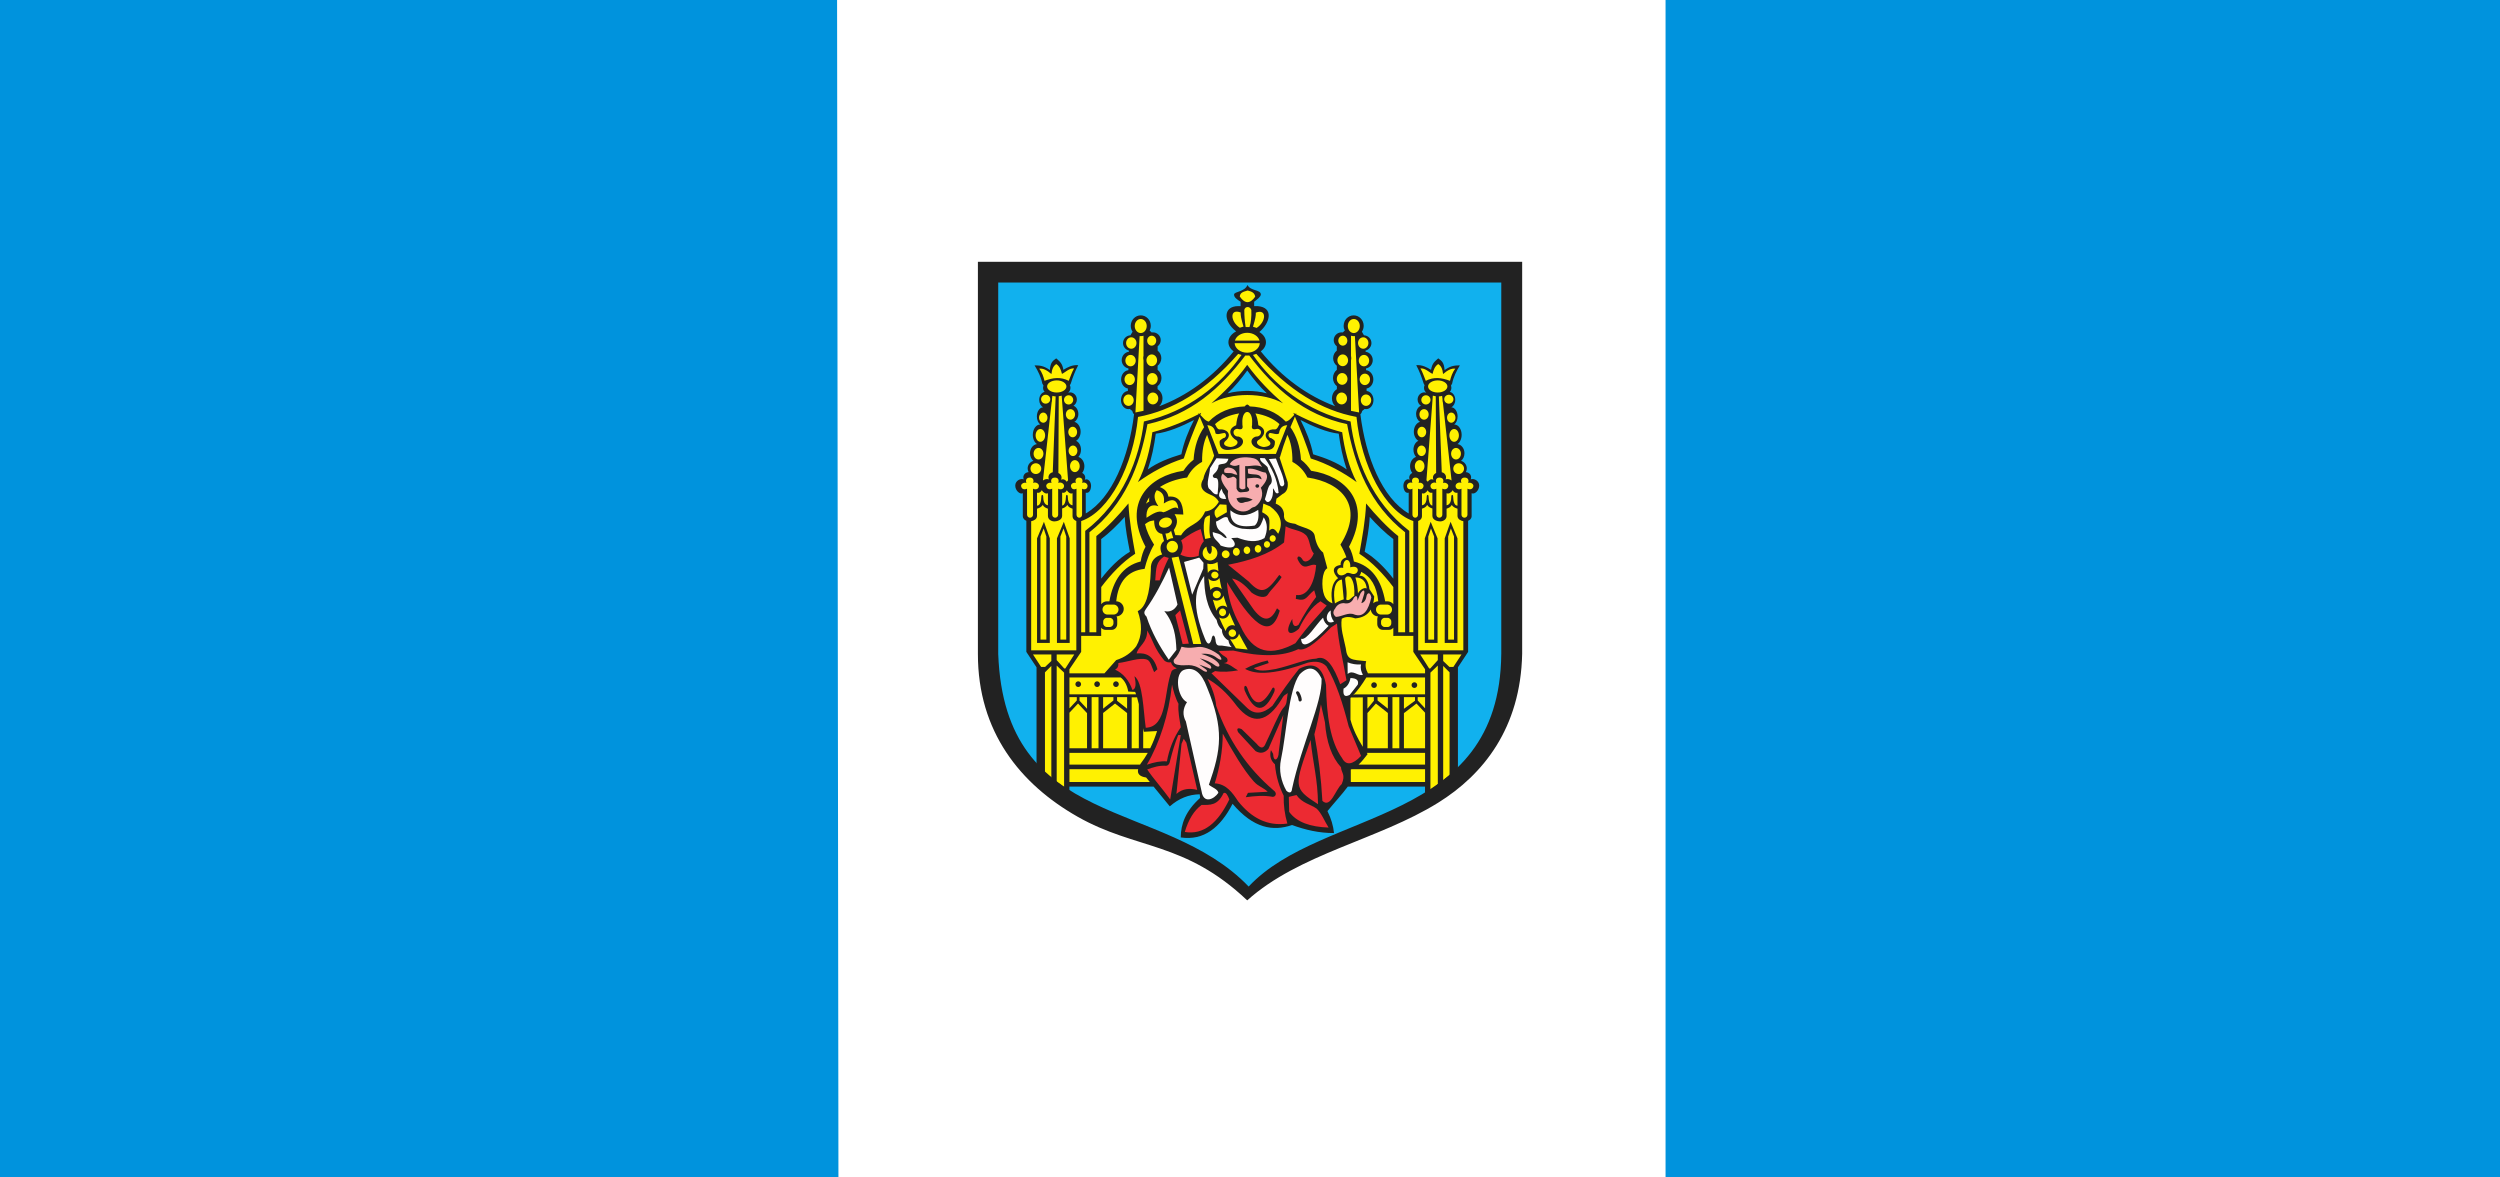
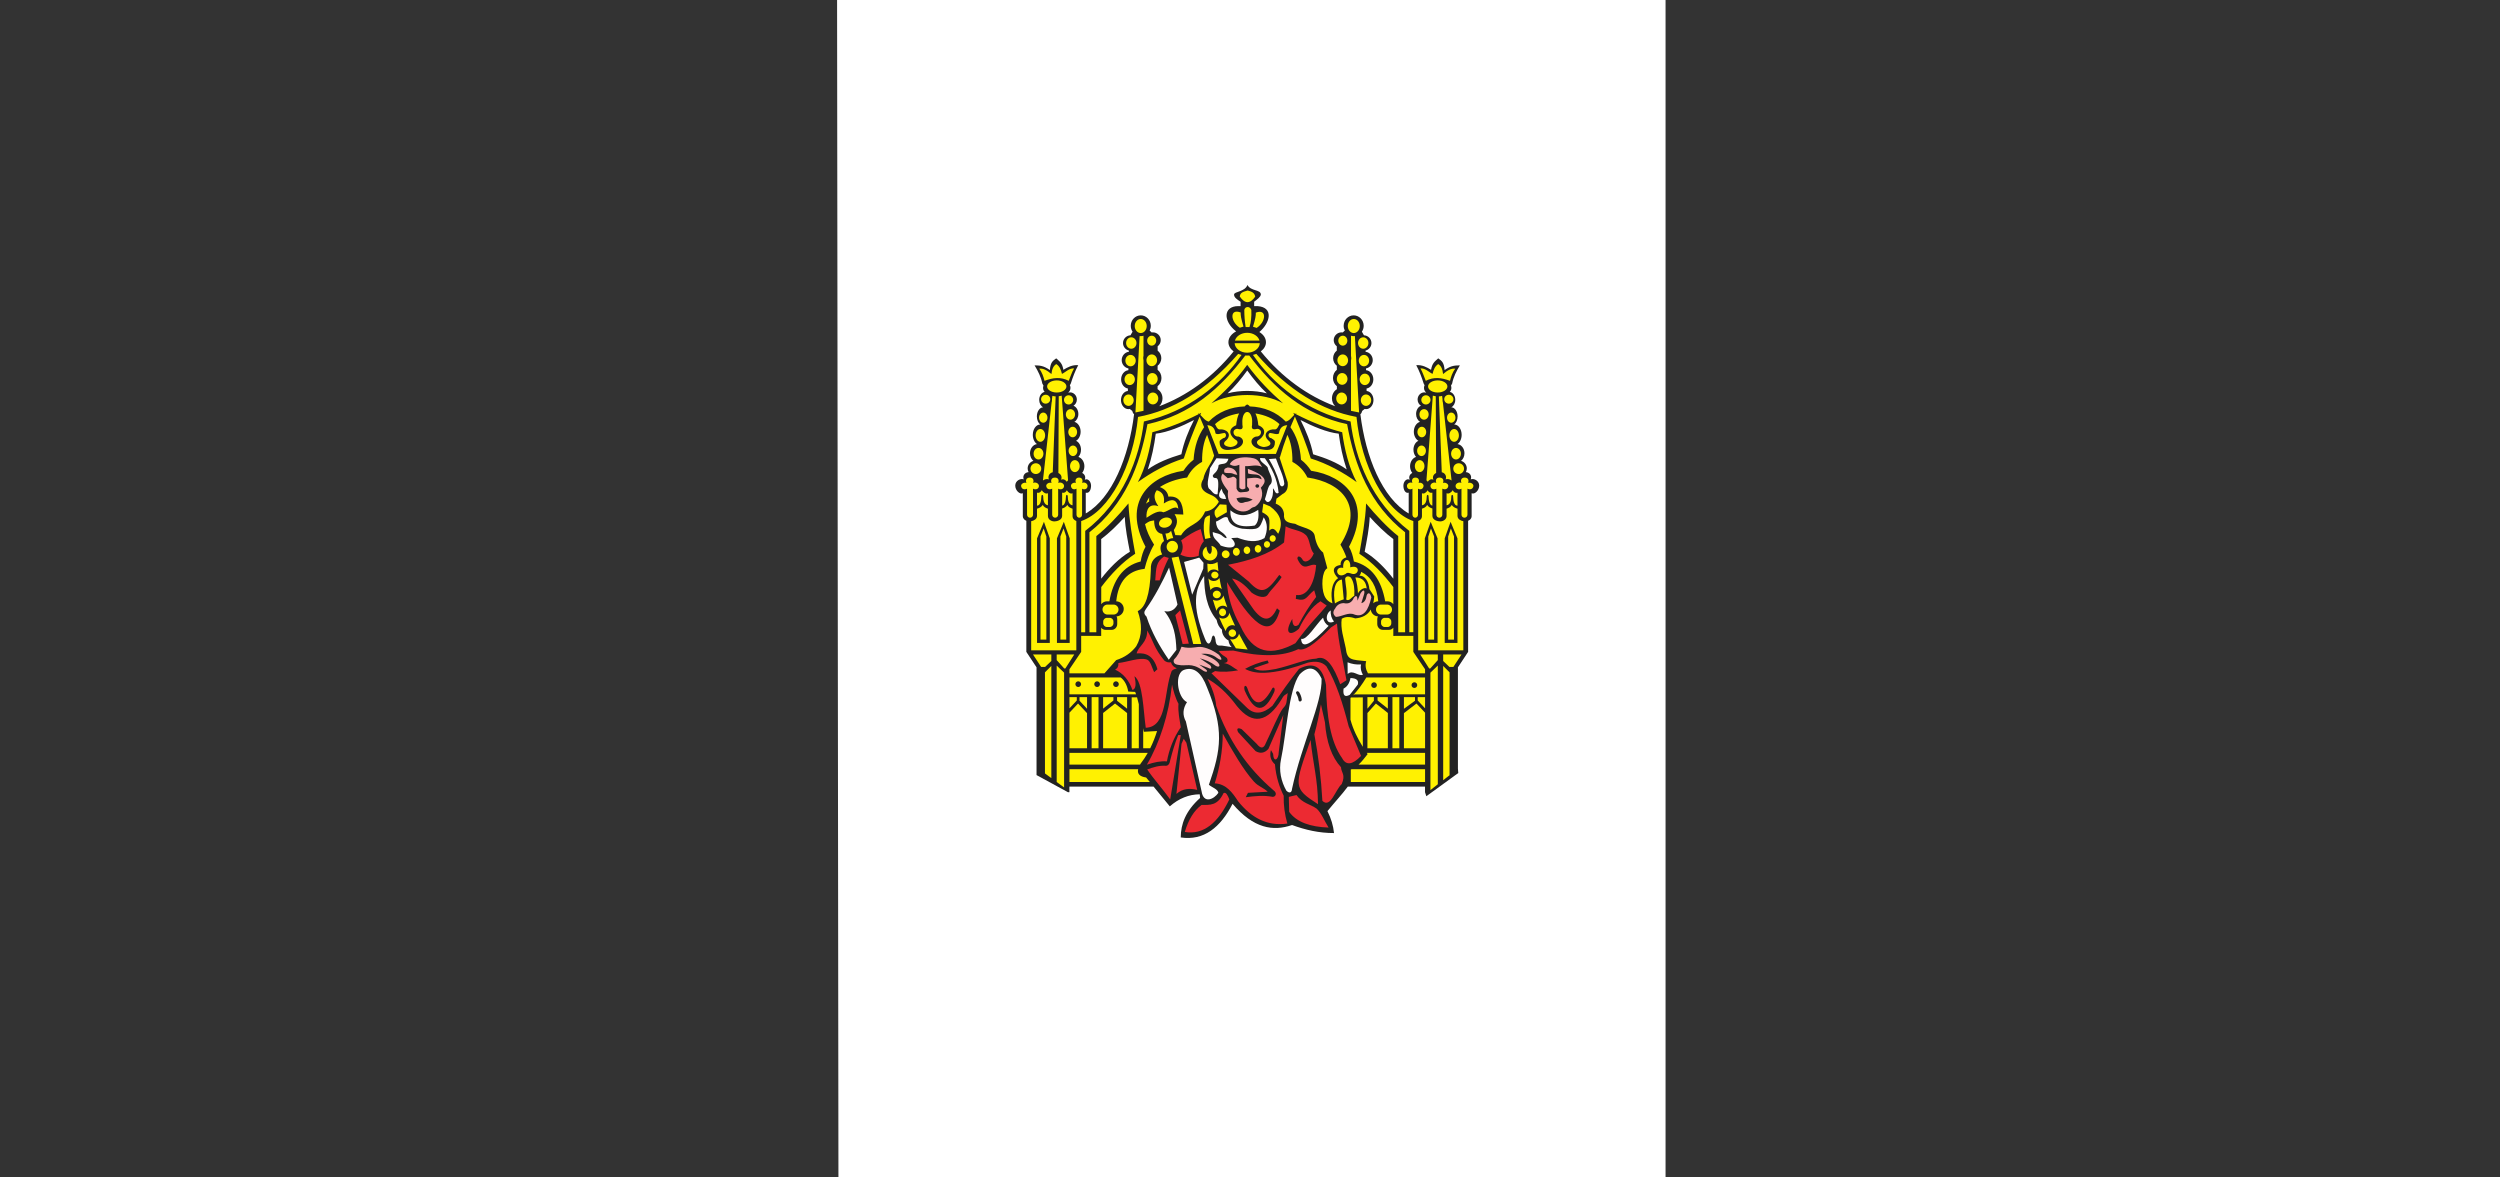
<svg xmlns="http://www.w3.org/2000/svg" xmlns:ns1="http://sodipodi.sourceforge.net/DTD/sodipodi-0.dtd" xmlns:ns2="http://www.inkscape.org/namespaces/inkscape" height="880" width="1868.571" id="svg3791" ns1:version="0.32" ns2:version="0.44" version="1.0" ns1:docbase="D:\dokumenty\kot\do wiki" ns1:docname="POL Grodzisk Wielkopolski flag.svg">
  <rect width="100%" height="100%" fill="#333333" stroke="none" />
  <defs id="defs3793">
    <marker orient="auto" markerHeight="3" markerWidth="4" markerUnits="strokeWidth" refY="5" refX="10" viewBox="0 0 10 10" id="ArrowStart">
      <path id="path3897" d="M 10,0 L 0,5 L 10,10 L 10,0 z " />
    </marker>
    <marker orient="auto" markerHeight="3" markerWidth="4" markerUnits="strokeWidth" refY="5" refX="0" viewBox="0 0 10 10" id="ArrowEnd">
      <path id="path3894" d="M 0,0 L 10,5 L 0,10 L 0,0 z " />
    </marker>
  </defs>
  <ns1:namedview id="base" pagecolor="#ffffff" bordercolor="#666666" borderopacity="1.0" ns2:pageopacity="0.0" ns2:pageshadow="2" ns2:cx="1015.5676" ns2:cy="120.02591" ns2:zoom="0.24748737" ns2:document-units="px" ns2:current-layer="layer1" ns2:window-width="1024" ns2:window-height="682" ns2:window-x="-4" ns2:window-y="-4" />
  <g ns2:groupmode="layer" ns2:label="Warstwa 1" id="layer1" transform="translate(560,-95.219)">
-     <path style="fill:#0093dd;fill-opacity:1;stroke:none;stroke-width:2;stroke-linecap:round;stroke-linejoin:miter;stroke-miterlimit:4;stroke-dashoffset:0;stroke-opacity:1" d="M -560,95.219 L 65.66,95.219 L 684.883,95.219 L 1308.571,95.219 L 1308.571,975.219 L 684.883,975.219 L 66.67,975.219 L -560,975.219 L -560,95.219 z " id="rect3930" ns1:nodetypes="ccccccccc" />
    <path ns1:nodetypes="ccccc" id="path4830" d="M 65.66,95.219 L 684.883,95.219 L 684.883,975.219 L 66.67,975.219 L 65.66,95.219 z " style="fill:white;fill-opacity:1;stroke:none;stroke-width:2;stroke-linecap:round;stroke-linejoin:miter;stroke-miterlimit:4;stroke-dashoffset:0;stroke-opacity:1" />
    <g id="g3899" transform="matrix(0.749,0,0,0.749,170.905,290.886)">
-       <path id="path3901" d="M 10.141,10.535 L 532.422,10.535 L 532.422,391.535 C 530.918,568.187 347.024,549.277 270.153,630.39 C 181.223,538.828 16.926,574.16 10.145,391.535 L 10.145,10.535" style="fill:#11b1ee;fill-rule:evenodd;stroke:none" />
      <path id="path3903" d="M 89.864,529.304 L 58.52,512.214 L 58.52,404.691 L 48.34,389.277 L 48.34,258.468 C 46.543,257.726 44.828,256.246 44.828,253.695 L 44.828,230.937 C 41.969,232.496 37.23,228.226 37.277,223.273 C 37.324,218.32 42.828,215.797 45.773,217.16 C 44.418,214.121 46.297,210.218 50.59,209.886 C 50,208.789 49.66,207.531 49.66,206.199 C 49.66,202.609 52.102,199.574 55.402,198.672 C 53.348,197.015 51.996,194.222 51.996,191.066 C 51.996,186.347 55.027,182.433 58.902,181.918 L 58.91,181.879 C 56.48,180.191 54.797,176.687 54.797,172.656 C 54.797,166.984 58.117,162.359 62.191,162.359 C 62.195,162.359 62.199,162.359 62.203,162.359 C 60.207,160.816 58.844,157.789 58.844,154.324 C 58.844,149.355 61.645,145.293 65.102,145.199 C 62.801,143.984 61.176,141.113 61.176,137.785 C 61.176,133.754 63.559,130.394 66.645,129.832 C 65.66,128.797 65.039,127.507 65.039,125.816 C 65.039,125.011 65.18,124.285 65.442,123.629 L 64.262,121.422 C 63.105,115.156 59.977,109.015 56.559,103.351 C 61.219,103.519 65.039,103.269 71.82,108.039 C 72.383,100.062 74.879,98.851 78.153,96.343 C 82.047,99.875 84.149,101.238 85.332,107.812 C 89.621,105.156 94.321,102.656 100.137,103.187 C 97.223,108.375 94.528,115.574 92.719,121.425 L 91.785,123.211 C 92.16,123.964 92.371,124.824 92.371,125.816 C 92.371,127.836 91.485,129.379 90.094,130.578 C 90.692,130.394 91.324,130.297 91.977,130.297 C 95.707,130.297 98.754,133.515 98.754,137.464 C 98.754,140.101 97.399,142.41 95.383,143.656 C 98.196,144.699 100.258,148 100.258,151.894 C 100.258,155.363 98.617,158.367 96.266,159.714 C 99.817,160.605 102.516,164.672 102.516,169.527 C 102.516,173.586 100.633,177.093 97.938,178.656 C 100.805,179.871 102.891,183.394 102.891,187.539 C 102.891,190.425 101.879,193.015 100.289,194.73 C 103.727,195.804 106.278,199.578 106.278,204.043 C 106.278,206.629 105.422,208.98 104.035,210.711 C 106.473,211.949 107.867,214.461 106.66,217.543 C 109.559,215.75 112.805,219.121 112.918,223.129 C 113.031,227.136 111.196,231.449 107.637,230.418 L 107.637,251.152 C 134.098,235.711 150.586,194.746 155.86,152.086 C 154.942,151.554 154.399,150.214 154.008,148.797 L 151.582,146.867 C 151.117,146.98 150.637,147.039 150.145,147.039 C 146.086,147.039 142.774,142.968 142.774,137.972 C 142.774,133.191 145.809,129.254 149.633,128.929 L 149.696,126.476 C 145.875,125.847 142.918,121.992 142.918,117.355 C 142.918,112.527 146.121,108.547 150.176,108.172 L 150.219,106.414 C 146.414,105.734 143.5,102.273 143.5,98.129 C 143.5,93.832 146.637,90.265 150.657,89.777 L 150.684,88.601 C 147.317,87.746 144.813,84.699 144.813,81.093 C 144.813,76.941 148.133,73.531 152.278,73.351 L 154.336,69.757 C 153.207,68.078 152.547,66.039 152.547,63.843 C 152.547,58.125 157.035,53.461 162.543,53.461 C 168.051,53.461 172.539,58.121 172.539,63.843 C 172.539,65.57 172.133,67.199 171.407,68.636 L 173.418,70.519 C 173.817,70.457 174.231,70.422 174.653,70.422 C 178.953,70.422 182.461,73.902 182.461,78.172 C 182.461,80.679 181.25,82.914 179.379,84.332 L 179.371,88.64 C 181.598,90.351 183.043,93.101 183.043,96.187 C 183.043,99.289 181.582,102.047 179.34,103.757 L 179.332,107.812 C 181.657,109.59 183.192,112.582 183.192,115.964 C 183.192,119.359 181.645,122.363 179.297,124.14 L 179.293,127.14 C 182.211,128.859 184.215,132.316 184.215,136.285 C 184.215,139.433 182.953,142.261 180.973,144.156 C 208.16,133.984 234.067,115.57 255.188,89.445 C 251.977,87.05 249.996,83.804 249.996,80.238 C 249.996,75.824 253.031,71.898 257.692,69.468 C 244.492,59.203 244.821,44.382 259.641,44.23 L 262.145,44.23 L 262.145,39.925 C 258.785,37.629 255.567,35.687 255.629,32.679 C 255.793,29.554 266.434,30.058 268.996,23.136 C 272.281,29.5 282.254,27.488 282.364,32.679 C 281.996,35.246 278.903,37.351 275.68,39.847 L 275.68,44.23 L 279.02,44.23 C 295.465,45.402 291.77,60.898 280.871,70.09 C 284.899,72.539 287.461,76.183 287.461,80.238 C 287.461,83.785 285.504,87.015 282.317,89.41 C 303.442,115.547 329.36,133.976 356.559,144.156 C 354.578,142.265 353.317,139.437 353.317,136.285 C 353.317,132.316 355.317,128.859 358.239,127.14 L 358.235,124.14 C 355.891,122.363 354.34,119.359 354.34,115.964 C 354.34,112.586 355.871,109.593 358.199,107.812 L 358.192,103.757 C 355.949,102.047 354.489,99.289 354.489,96.187 C 354.489,93.101 355.934,90.351 358.16,88.64 L 358.153,84.332 C 356.285,82.914 355.071,80.679 355.071,78.172 C 355.071,73.902 358.578,70.422 362.879,70.422 C 363.297,70.422 363.711,70.453 364.114,70.519 L 366.125,68.636 C 365.403,67.203 364.992,65.574 364.992,63.843 C 364.992,58.125 369.481,53.461 374.989,53.461 C 380.492,53.461 384.985,58.121 384.985,63.843 C 384.985,66.039 384.324,68.078 383.196,69.757 L 385.254,73.351 C 389.395,73.527 392.719,76.937 392.719,81.093 C 392.719,84.699 390.215,87.742 386.848,88.601 L 386.875,89.777 C 390.895,90.261 394.031,93.828 394.031,98.129 C 394.031,102.269 391.121,105.73 387.313,106.414 L 387.356,108.172 C 391.407,108.543 394.614,112.527 394.614,117.355 C 394.614,121.992 391.66,125.847 387.836,126.476 L 387.899,128.929 C 391.719,129.25 394.758,133.191 394.758,137.972 C 394.758,142.964 391.449,147.039 387.387,147.039 C 386.899,147.039 386.414,146.98 385.949,146.867 L 383.524,148.797 C 383.137,150.211 382.594,151.55 381.672,152.086 C 386.942,194.742 403.43,235.707 429.895,251.152 L 429.895,230.418 C 426.34,231.449 424.5,227.14 424.614,223.129 C 424.727,219.121 427.969,215.75 430.871,217.543 C 429.668,214.464 431.059,211.953 433.496,210.711 C 432.11,208.98 431.254,206.629 431.254,204.043 C 431.254,199.578 433.805,195.808 437.242,194.73 C 435.657,193.015 434.641,190.425 434.641,187.539 C 434.641,183.398 436.727,179.871 439.594,178.656 C 436.903,177.093 435.016,173.586 435.016,169.527 C 435.016,164.672 437.711,160.605 441.266,159.714 C 438.918,158.367 437.274,155.363 437.274,151.894 C 437.274,148.004 439.336,144.703 442.149,143.656 C 440.137,142.414 438.778,140.101 438.778,137.464 C 438.778,133.519 441.821,130.297 445.555,130.297 C 446.207,130.297 446.84,130.394 447.438,130.578 C 446.047,129.382 445.16,127.84 445.16,125.816 C 445.16,124.824 445.371,123.964 445.746,123.211 L 444.813,121.425 C 443.008,115.578 440.313,108.379 437.395,103.187 C 443.207,102.656 447.907,105.152 452.199,107.812 C 453.383,101.242 455.485,99.879 459.379,96.343 C 462.653,98.851 465.149,100.058 465.715,108.039 C 472.492,103.269 476.313,103.523 480.977,103.351 C 477.563,109.011 474.43,115.152 473.274,121.422 L 472.094,123.629 C 472.352,124.281 472.496,125.007 472.496,125.816 C 472.496,127.504 471.879,128.793 470.891,129.832 C 473.977,130.39 476.36,133.75 476.36,137.785 C 476.36,141.113 474.739,143.98 472.434,145.199 C 475.891,145.293 478.696,149.355 478.696,154.324 C 478.696,157.789 477.332,160.812 475.336,162.359 C 475.34,162.359 475.344,162.359 475.348,162.359 C 479.418,162.359 482.742,166.984 482.742,172.656 C 482.742,176.687 481.063,180.187 478.629,181.879 L 478.637,181.918 C 482.512,182.433 485.543,186.343 485.543,191.066 C 485.543,194.218 484.192,197.011 482.137,198.672 C 485.438,199.57 487.879,202.609 487.879,206.199 C 487.879,207.531 487.543,208.785 486.949,209.886 C 491.239,210.218 493.125,214.121 491.766,217.16 C 494.711,215.8 500.215,218.32 500.262,223.273 C 500.309,228.226 495.571,232.496 492.711,230.937 L 492.711,253.695 C 492.711,256.242 490.996,257.722 489.199,258.468 L 489.199,389.277 L 479.02,404.691 L 479.02,505.847 L 479.379,510.156 L 447.516,533.324 L 446.184,529.304 L 446.184,523.695 L 369.153,523.695 C 363.621,531.203 355.922,539.48 348.824,548.179 C 352.465,555.476 354.649,562.773 355.379,570.074 C 340.328,570.132 326.61,566.851 313.5,562.047 C 294.563,568.617 275.02,565.453 254.141,540.882 C 241.91,564.722 225.344,577.859 202.43,574.453 C 202.489,561.32 207.102,548.183 221.731,535.047 L 221.367,531.398 C 210.446,531.519 200.489,535.531 191.508,543.441 L 175.297,523.699 L 91.324,523.699 L 91.324,529.308 L 89.832,529.308 L 89.864,529.304 z M 414.551,276.695 C 406.852,271.047 397.711,262.078 391.016,254.566 C 390.485,266.461 388.098,278.007 385.942,289.363 C 396.996,295.953 406.578,305.937 414.551,316.218 L 414.551,276.695 z M 368.02,207.199 C 364.004,195.207 361.664,183.519 360.09,171.527 C 348.297,170.304 333.75,164.035 321.953,157.914 C 327.367,168.332 332.375,180.843 334.531,192.078 C 346.711,195.793 358.281,200.222 368.016,207.199 L 368.02,207.199 z M 169.571,207.199 C 173.586,195.207 175.926,183.519 177.5,171.527 C 189.297,170.304 203.84,164.035 215.637,157.914 C 210.223,168.332 205.215,180.843 203.059,192.078 C 190.879,195.793 179.309,200.222 169.574,207.199 L 169.571,207.199 z M 123.043,276.695 C 130.742,271.047 139.883,262.078 146.578,254.566 C 147.11,266.461 149.496,278.007 151.653,289.363 C 140.598,295.953 131.016,305.937 123.043,316.218 L 123.043,276.695 z M 288.383,131.273 C 281.457,124.941 274.641,116.578 268.797,108.488 C 262.957,116.574 256.141,124.937 249.211,131.273 C 261.563,128.054 276.035,128.054 288.383,131.273" style="fill:#222;fill-rule:evenodd;stroke:none" />
      <path id="path3905" d="M 86.012,524.523 L 78.633,519.129 L 78.633,402.933 L 86.012,409.992 L 86.012,524.523 z M 73.285,515.218 L 66.926,510.566 L 66.926,409.679 L 73.285,403.304 L 73.285,515.218 z M 150.301,132.402 C 153.153,132.402 155.481,134.961 155.481,138.105 C 155.481,141.246 153.157,143.808 150.301,143.808 C 147.449,143.808 145.121,141.25 145.121,138.105 C 145.121,134.964 147.446,132.402 150.301,132.402 z M 151.469,111.632 C 154.321,111.632 156.649,114.191 156.649,117.336 C 156.649,120.476 154.324,123.039 151.469,123.039 C 148.617,123.039 146.289,120.48 146.289,117.336 C 146.289,114.195 148.614,111.632 151.469,111.632 z M 173.508,92.445 C 176.442,92.445 178.832,95.078 178.832,98.308 C 178.832,101.539 176.442,104.172 173.508,104.172 C 170.574,104.172 168.184,101.539 168.184,98.308 C 168.184,95.082 170.574,92.445 173.508,92.445 z M 152.344,92.914 C 155.196,92.914 157.524,95.472 157.524,98.617 C 157.524,101.757 155.199,104.32 152.344,104.32 C 149.492,104.32 147.164,101.761 147.164,98.617 C 147.164,95.476 149.489,92.914 152.344,92.914 z M 173.43,73.754 C 175.914,73.754 177.946,75.984 177.946,78.726 C 177.946,81.464 175.918,83.699 173.43,83.699 C 170.942,83.699 168.914,81.468 168.914,78.726 C 168.914,75.988 170.942,73.754 173.43,73.754 z M 153.074,75.359 C 155.926,75.359 158.254,77.918 158.254,81.062 C 158.254,84.203 155.93,86.765 153.074,86.765 C 150.223,86.765 147.895,84.207 147.895,81.062 C 147.895,77.922 150.219,75.359 153.074,75.359 z M 66.484,118.789 C 74.891,115.621 82.602,114.597 90.653,118.789 C 92.184,115.093 93.864,109.949 95.973,106.394 C 91.035,106.058 87.535,110.187 83.891,111.871 C 82.887,107.714 81.59,104.304 78.281,102.07 C 75.504,103.656 73.871,106.968 73.391,112.015 C 68.981,108.269 65,106.058 61.164,106.683 C 64.063,110.261 65.504,114.824 66.484,118.789 z M 137.785,418.652 C 139.348,418.652 140.625,419.925 140.625,421.492 C 140.625,423.054 139.352,424.332 137.785,424.332 C 136.223,424.332 134.946,423.058 134.946,421.492 C 134.946,419.929 136.219,418.652 137.785,418.652 z M 118.957,418.652 C 120.52,418.652 121.797,419.925 121.797,421.492 C 121.797,423.054 120.524,424.332 118.957,424.332 C 117.395,424.332 116.117,423.058 116.117,421.492 C 116.117,419.929 117.391,418.652 118.957,418.652 z M 100.133,418.652 C 101.696,418.652 102.973,419.925 102.973,421.492 C 102.973,423.054 101.699,424.332 100.133,424.332 C 98.571,424.332 97.293,423.058 97.293,421.492 C 97.293,419.929 98.567,418.652 100.133,418.652 z M 128.778,364.453 L 131.547,364.453 C 133.594,364.453 135.27,362.777 135.27,360.73 L 135.27,359.023 C 135.27,356.976 133.594,355.3 131.547,355.3 L 128.778,355.3 C 126.731,355.3 125.055,356.976 125.055,359.023 L 125.055,360.73 C 125.055,362.777 126.731,364.453 128.778,364.453 z M 129.321,342.066 L 135.348,342.066 C 138.082,342.066 140.332,344.312 140.332,347.05 C 140.332,349.789 138.09,352.035 135.348,352.035 L 129.321,352.035 C 126.586,352.035 124.336,349.789 124.336,347.05 C 124.336,344.312 126.578,342.066 129.321,342.066 z M 67.645,132.679 C 70.172,132.679 72.238,134.675 72.238,137.125 C 72.238,139.57 70.176,141.57 67.645,141.57 C 65.117,141.57 63.051,139.574 63.051,137.125 C 63.051,134.675 65.113,132.679 67.645,132.679 z M 57.832,201.035 C 60.789,201.035 63.203,203.453 63.203,206.418 C 63.203,209.382 60.793,211.8 57.832,211.8 C 54.875,211.8 52.461,209.382 52.461,206.418 C 52.461,203.453 54.871,201.035 57.832,201.035 z M 62.348,166.855 C 64.961,166.855 67.098,169.726 67.098,173.25 C 67.098,176.773 64.965,179.648 62.348,179.648 C 59.734,179.648 57.598,176.777 57.598,173.25 C 57.598,169.726 59.73,166.855 62.348,166.855 z M 65.231,150.468 C 67.543,150.468 69.434,152.746 69.434,155.539 C 69.434,158.332 67.547,160.609 65.231,160.609 C 62.918,160.609 61.027,158.332 61.027,155.539 C 61.027,152.746 62.914,150.468 65.231,150.468 z M 60.48,185.742 C 63.18,185.742 65.383,188.336 65.383,191.515 C 65.383,194.695 63.18,197.289 60.48,197.289 C 57.781,197.289 55.574,194.695 55.574,191.515 C 55.574,188.336 57.777,185.742 60.48,185.742 z M 59.027,380.347 L 71.754,380.347 L 71.754,276.027 L 65.902,259.449 L 59.031,276.027 L 59.031,380.347 L 59.027,380.347 z M 62.465,377.031 L 68.317,377.031 L 68.317,274.16 L 65.625,266.078 L 62.465,274.16 L 62.465,377.031 z M 51.859,215.336 C 55.535,215.336 56.066,218.574 55.023,220.738 C 57.453,219.34 61.098,221.238 60.914,223.867 C 60.676,227.375 56.715,227.605 55.023,226.386 L 55.023,252.41 C 55.023,254.047 53.68,255.39 52.043,255.39 C 50.402,255.39 49.063,254.05 49.063,252.41 L 49.063,226.386 C 46.832,227.601 43.645,227.242 43.125,223.867 C 42.781,221.629 46.156,219.675 48.457,220.738 C 47.352,218.257 48.191,215.336 51.863,215.336 L 51.859,215.336 z M 76.938,215.336 C 80.614,215.336 81.145,218.574 80.102,220.738 C 82.531,219.34 86.176,221.238 85.992,223.867 C 85.754,227.375 81.793,227.605 80.102,226.386 L 80.102,252.41 C 80.102,254.047 78.758,255.39 77.121,255.39 C 75.481,255.39 74.141,254.05 74.141,252.41 L 74.141,226.386 C 71.914,227.601 68.723,227.242 68.203,223.867 C 67.859,221.629 71.234,219.675 73.535,220.738 C 72.43,218.257 73.27,215.336 76.942,215.336 L 76.938,215.336 z M 101.012,215.336 C 104.434,215.336 104.93,218.574 103.957,220.738 C 106.219,219.34 109.614,221.238 109.446,223.867 C 109.223,227.375 105.535,227.605 103.957,226.386 L 103.957,252.41 C 103.957,253.949 102.793,255.39 101.18,255.39 C 99.653,255.39 98.403,254.05 98.403,252.41 L 98.403,226.386 C 96.328,227.601 93.356,227.242 92.871,223.867 C 92.551,221.629 95.696,219.675 97.836,220.738 C 96.805,218.257 97.586,215.336 101.008,215.336 L 101.012,215.336 z M 82.321,377.031 L 88.172,377.031 L 88.172,274.16 L 85.481,266.078 L 82.321,274.16 L 82.321,377.031 z M 78.883,380.347 L 91.61,380.347 L 91.61,276.027 L 85.758,259.449 L 78.887,276.027 L 78.887,380.347 L 78.883,380.347 z M 73.285,391.824 L 73.285,398.379 L 66.926,404.433 L 66.926,404.32 L 63.129,404.32 L 54.965,391.824 L 73.289,391.824 L 73.285,391.824 z M 87.262,405.851 L 86.164,405.851 L 78.633,397.488 L 78.633,391.824 L 96.196,391.824 L 87.266,405.851 L 87.262,405.851 z M 113.504,434.422 L 120.375,434.422 L 120.375,485.433 L 113.504,485.433 L 113.504,434.422 z M 148.887,445.972 L 138.879,438.043 L 138.879,434.425 L 148.887,434.425 L 148.887,445.972 z M 124.957,450.242 L 136.875,440.8 L 148.883,450.312 L 148.883,485.433 L 124.957,485.433 L 124.957,450.242 z M 124.957,445.898 L 135.219,437.769 L 135.219,434.425 L 124.957,434.425 L 124.957,445.902 L 124.957,445.898 z M 108.922,446.058 L 101.418,438.043 L 101.418,434.425 L 108.922,434.425 L 108.922,446.062 L 108.922,446.058 z M 91.36,449.964 L 99.934,440.8 L 108.918,450.402 L 108.918,485.433 L 91.356,485.433 L 91.356,449.964 L 91.36,449.964 z M 91.36,445.621 L 98.707,437.769 L 98.707,434.425 L 91.36,434.425 L 91.36,445.621 z M 90.508,133.203 C 93.043,133.203 95.11,135.273 95.11,137.812 C 95.11,140.351 93.043,142.422 90.508,142.422 C 87.977,142.422 85.907,140.351 85.907,137.812 C 85.907,135.273 87.973,133.203 90.508,133.203 z M 92.379,147.039 C 94.91,147.039 96.981,149.398 96.981,152.297 C 96.981,155.191 94.914,157.554 92.379,157.554 C 89.844,157.554 87.778,155.195 87.778,152.297 C 87.778,149.402 89.844,147.039 92.379,147.039 z M 94.61,164.625 C 97.024,164.625 98.996,166.984 98.996,169.882 C 98.996,172.777 97.028,175.144 94.61,175.144 C 92.196,175.144 90.223,172.781 90.223,169.882 C 90.223,166.988 92.192,164.625 94.61,164.625 z M 94.895,183.363 C 97.309,183.363 99.281,185.722 99.281,188.621 C 99.281,191.515 97.313,193.879 94.895,193.879 C 92.481,193.879 90.508,191.519 90.508,188.621 C 90.508,185.726 92.477,183.363 94.895,183.363 z M 96.766,197.922 C 99.418,197.922 101.582,200.605 101.582,203.902 C 101.582,207.195 99.418,209.882 96.766,209.882 C 94.114,209.882 91.949,207.199 91.949,203.902 C 91.949,200.609 94.114,197.922 96.766,197.922 z M 78.711,118.355 C 84.02,118.355 88.348,121.074 88.348,124.406 C 88.348,127.738 84.02,130.457 78.711,130.457 C 73.406,130.457 69.074,127.738 69.074,124.406 C 69.074,121.074 73.402,118.355 78.711,118.355 z M 74.352,133.812 C 75.43,134.117 76.516,134.285 77.598,134.34 L 74.707,210.007 C 71.102,210.8 69.598,214.34 70.848,217.144 C 69.199,216.382 66.746,216.84 64.902,218.254 L 73.547,140.582 C 73.813,139.703 73.957,138.746 73.957,137.75 C 73.957,137.527 73.949,137.304 73.938,137.086 L 73.957,136.894 L 74.352,133.816 L 74.352,133.812 z M 80.68,134.199 C 81.653,134.07 82.629,133.863 83.606,133.593 L 89.992,218.101 C 89.489,218.484 89.028,218.949 88.637,219.488 C 87.34,217.433 85.098,216.328 83.02,217.523 C 84.293,214.492 82.864,212.011 80.321,210.75 L 80.676,134.199 L 80.68,134.199 z M 165.262,93.797 L 165.262,73.804 C 164.403,74.054 163.5,74.187 162.563,74.187 C 162.168,74.187 161.774,74.164 161.387,74.117 L 157.199,150.367 C 159.91,149.898 162.598,149.355 165.266,148.738 L 165.266,98.535 C 165.078,97.781 164.977,96.988 164.977,96.172 C 164.977,95.355 165.074,94.562 165.266,93.808 L 165.262,93.797 z M 69.898,243.007 C 66.383,242.355 65.145,238.949 65.133,233.597 C 64.859,232.312 63.602,232.238 63.398,233.597 C 63.219,240.035 61.824,243.367 58.996,243.367 L 58.996,230.402 C 61.207,231 62.797,229.808 63.723,227.922 C 65.332,230.464 68.02,231.953 69.898,230.929 L 69.898,243.007 z M 94.453,243.015 C 90.91,242.379 89.668,238.968 89.657,233.601 C 89.383,232.316 88.125,232.242 87.922,233.601 C 87.754,239.605 86.531,242.906 84.074,243.324 L 84.074,230.406 C 86.25,230.992 87.828,229.847 88.758,228.011 C 90.262,230.5 92.727,231.945 94.457,230.933 L 94.457,243.019 L 94.453,243.015 z M 84.071,246.207 C 86.039,245.547 87.797,244.777 89.278,242.672 C 90.403,244.82 92.129,245.547 94.453,246.402 L 94.453,253.687 C 94.453,256.492 96.387,258 98.231,258.664 L 98.231,387.738 L 53.176,387.738 L 53.176,258.879 C 55.629,258.398 58.879,256.972 58.992,253.687 L 58.992,246.39 C 61.184,245.675 63.133,244.972 64.754,242.672 C 65.875,244.808 67.59,245.539 69.895,246.39 L 69.895,253.687 C 69.895,257.129 73.324,259.086 76.34,259.086 C 78.442,259.086 83.91,257.968 84.059,253.687 L 84.059,246.207 L 84.071,246.207 z M 167.699,241.398 C 168.66,240.597 169.746,239.882 170.946,239.246 C 170.766,238.047 170.789,236.578 171.035,234.98 C 169.676,236.98 168.555,239.125 167.696,241.402 L 167.699,241.398 z M 157.848,431.617 C 157.567,430.808 157.266,430.011 156.953,429.226 L 150.035,428.863 C 148.801,422.027 146.117,417.597 142.469,414.785 L 91.371,414.785 L 91.371,431.617 L 157.86,431.617 L 157.848,431.617 z M 158.828,434.64 C 159.492,436.851 160.067,439.136 160.586,441.468 L 160.586,485.429 L 153.469,485.429 L 153.469,434.636 L 158.824,434.636 L 158.828,434.64 z M 171.965,485.433 C 174.582,480.168 176.86,474.449 178.797,468.269 L 165.688,468.996 C 165.434,467.836 165.192,466.66 164.961,465.476 L 164.961,485.429 L 171.965,485.429 L 171.965,485.433 z M 161.809,501.761 C 161.996,501.433 162.196,501.093 162.41,500.75 C 164.985,497.449 167.356,493.875 169.528,490.031 L 91.356,490.031 L 91.356,501.761 L 161.805,501.761 L 161.809,501.761 z M 171.563,519.105 L 167.875,514.617 C 161.516,513.722 158.86,510.964 159.907,506.359 L 91.364,506.359 L 91.364,519.109 L 171.567,519.109 L 171.563,519.105 z M 162.489,57.078 C 165.781,57.078 168.473,60.23 168.473,64.097 C 168.473,67.961 165.785,71.117 162.489,71.117 C 159.196,71.117 156.504,67.964 156.504,64.097 C 156.504,60.234 159.192,57.078 162.489,57.078 z M 174.606,130.457 C 177.578,130.457 180.004,133.125 180.004,136.398 C 180.004,139.672 177.578,142.34 174.606,142.34 C 171.633,142.34 169.207,139.672 169.207,136.398 C 169.207,133.125 171.633,130.457 174.606,130.457 z M 174.094,111.019 C 177.028,111.019 179.418,113.652 179.418,116.882 C 179.418,120.109 177.028,122.746 174.094,122.746 C 171.16,122.746 168.77,120.113 168.77,116.882 C 168.77,113.656 171.16,111.019 174.094,111.019 z M 193.367,295.304 L 214.852,381.422 L 222.864,381.422 L 200.285,294.211 L 193.367,295.304 z M 187.125,271.179 L 188.742,277.925 C 190.809,276.504 192.875,275.781 194.942,275.765 L 192.785,268.472 C 191.25,270.519 189.364,271.246 187.125,271.179 z M 168.262,255.453 C 167.735,247.375 170.801,240.699 180.114,243.886 C 176.192,238.269 174.688,232.867 178.5,227.949 C 184.348,229.543 186.684,233.957 185.508,241.187 C 193.653,235.808 198.946,236.656 200.067,246.59 C 196.496,242.461 190.176,248.988 185.055,249.98 C 180.336,247.625 174.387,251.472 168.262,255.453 z M 193.992,278.472 C 197.11,278.472 199.657,281.109 199.657,284.343 C 199.657,287.574 197.114,290.211 193.992,290.211 C 190.875,290.211 188.328,287.574 188.328,284.343 C 188.328,281.113 190.871,278.472 193.992,278.472 z M 185.567,255.64 C 189.024,254.457 192.559,255.566 193.434,258.113 C 194.309,260.66 192.203,263.707 188.742,264.894 C 185.285,266.078 181.75,264.968 180.875,262.422 C 180.004,259.875 182.11,256.828 185.567,255.64 z M 263.114,92.957 C 261.938,92.691 260.809,92.343 259.746,91.925 C 227.543,128.867 194.121,148.406 159.793,154.82 C 155.031,203.375 131.36,249.125 103.078,258.738 L 103.078,369.672 L 107.102,369.672 L 107.102,268.547 C 144.774,239.629 161.231,196.332 165.668,159.375 C 209.946,149.429 242.688,122.406 263.114,92.961 L 263.114,92.957 z M 126.281,410.699 L 138.008,397.48 C 146.344,394.855 153.02,390.234 158.035,383.617 C 164.16,373 163.981,361.199 159.489,348.59 C 166.969,345.32 171.75,332.867 172.598,306.992 C 172.133,298.828 176.391,294.214 183.883,292.031 C 181.055,286.488 181.918,281.527 185.719,278.644 L 183.883,271.597 C 178.61,270.754 175.942,266.25 175.871,258.097 C 171.531,258.918 171.942,258.207 166.789,261.797 C 168.227,268.05 171.149,274.882 175.797,282.273 C 171.27,289.871 168.418,298.027 166.332,306.441 C 149.492,308.238 140.063,319.031 138.059,338.82 C 142.176,338.84 145.547,342.226 145.547,346.347 C 145.547,350.367 142.352,353.679 138.375,353.867 C 138.805,354.695 139.047,355.652 139.047,356.664 L 139.047,361.457 C 139.047,364.668 136.582,367.297 133.567,367.297 L 127.274,367.297 C 125.571,367.297 124.039,366.457 123.031,365.148 L 123.031,373.336 L 103.059,373.308 L 103.059,389.273 L 91.348,406.629 L 91.348,410.699 L 126.27,410.699 L 126.281,410.699 z M 300.969,195.164 L 309.137,219.968 C 309.828,225.867 308.098,229.82 303.938,231.828 L 297.953,236.39 L 297.176,241.343 C 301.649,243.113 304.91,246.105 305.5,251.769 C 304.731,258.906 308.867,260.429 316.582,261.468 C 323.094,265.445 334.688,265.898 336.125,273.398 C 337.352,281.078 340.145,286.672 344.5,290.179 L 348.703,305.808 C 343.11,308.664 342.535,324.84 345.578,332.672 C 347.172,336.773 349.809,339.23 353.813,340.882 C 351.969,332.074 352.387,320.582 359.446,315.718 C 353.719,310.168 353.067,303.687 361.969,302.586 C 361.512,298.172 364.668,295.871 367.739,294.89 C 366.137,290.547 364.192,286.316 361.766,282.25 C 386.055,243.625 363.231,220.222 328.793,215.25 C 325.438,208.422 320.449,203.218 313.832,199.648 C 314.035,188.679 312.305,179.757 308.84,172.668 C 306.028,180.082 303.489,187.609 301.364,195.152 L 300.965,195.152 L 300.969,195.164 z M 181.606,224.808 C 186.606,226.746 189.434,229.933 190.086,234.363 C 200.922,233.277 204.598,240.8 205.016,252.242 L 196.278,251.879 C 200.324,258.035 198.633,262.941 195.492,267.66 L 197.008,272.754 L 202.731,272.961 C 210.094,260.937 220.266,263.902 226.778,249.164 C 233.047,248.511 237.078,245.035 240.438,239.519 C 236.977,232.933 231.332,232.914 226.778,229.613 C 222.289,226.285 221.68,221.984 224.957,216.707 C 226.407,208.234 232.957,201.808 235.739,193.472 C 233.719,186.496 231.348,179.539 228.746,172.679 C 225.281,179.765 223.551,188.687 223.754,199.66 C 217.141,203.226 212.153,208.429 208.793,215.261 C 198.328,216.769 188.938,219.98 181.614,224.808 L 181.606,224.808 z M 236.629,162.011 C 237.891,164.148 238.629,166.91 240.864,167.257 C 248.141,166.422 253.969,172.164 247.883,178.105 C 243.633,181.34 245.598,184.191 252.137,184.859 C 257.09,184.492 261.008,180.922 258.164,178.257 C 252.215,174.957 247.91,167.117 257.731,163.109 C 258.223,158.027 259.235,154.187 260.645,151.308 C 250.809,152.941 242.703,156.41 236.621,162.011 L 236.629,162.011 z M 300.961,162.011 C 299.699,164.148 298.961,166.91 296.727,167.257 C 289.449,166.422 283.621,172.164 289.707,178.105 C 293.957,181.34 291.992,184.191 285.453,184.859 C 280.5,184.492 276.582,180.922 279.426,178.257 C 285.375,174.957 289.68,167.117 279.86,163.109 C 279.367,158.027 278.356,154.187 276.946,151.308 C 286.781,152.941 294.887,156.41 300.969,162.011 L 300.961,162.011 z M 270.731,150.535 C 273.106,152.668 274.071,156.652 273.617,162.832 C 272.707,166.898 274.407,167.851 278.727,166.675 C 284.504,167.058 283.36,174.761 277.582,174.379 C 269.84,176.507 271.86,186.125 284.125,187.328 C 291.317,188.742 296.36,187.058 296.383,180.281 C 296.387,178.347 296.336,178.39 292.797,176.019 C 289.582,175.8 289.145,171.648 291.489,170.777 C 294.477,171.043 298.614,172.949 300.457,171.246 C 301.227,165.793 303.965,163.285 308.66,163.07 L 297.375,191.754 L 240.207,191.754 L 228.922,163.07 C 233.617,163.281 236.356,165.789 237.125,171.246 C 238.969,172.945 243.106,171.043 246.094,170.777 C 248.438,171.648 248,175.8 244.785,176.019 C 241.246,178.386 241.192,178.347 241.199,180.281 C 241.223,187.054 246.262,188.742 253.457,187.328 C 265.723,186.129 267.742,176.511 260,174.379 C 254.223,174.761 253.074,167.058 258.856,166.675 C 263.176,167.851 264.879,166.898 263.965,162.832 C 263.516,156.652 264.477,152.668 266.852,150.535 C 268.321,149.617 269.246,149.617 270.715,150.535 L 270.731,150.535 z M 266.809,93.507 C 267.449,93.554 268.102,93.578 268.758,93.578 C 269.438,93.578 270.11,93.554 270.774,93.504 C 295.563,126.234 325.27,152.707 368.446,162.054 C 376.102,203.988 391.098,242.16 426.321,269.933 L 426.321,369.675 L 419.457,369.675 L 419.442,273.734 C 409.063,265.636 396.512,252.277 387.387,241.14 C 386.684,258.3 383.52,274.968 380.657,291.351 C 393.489,299.672 404.828,311.75 414.547,324.578 L 414.547,341.652 C 413.164,339.922 411.039,338.808 408.668,338.808 L 406.446,338.808 C 402.672,317.812 393.129,303.562 375.219,299.09 C 374.305,293.84 372.879,288.843 370.336,284.406 C 393.903,239.992 366.629,213.679 332.477,208.535 C 329.832,204.511 326.676,200.734 322.403,197.523 C 321.574,184.211 317.758,173.39 311.86,165.074 C 313.313,161.504 314.824,157.964 316.371,154.468 C 322.27,168.355 328.071,183.011 332.168,196.269 C 348.715,201.386 364.742,210.246 377.973,219.859 C 370.379,205.781 365.676,186.617 363.535,170.09 C 348.395,166.187 332.645,159.894 317.434,152.101 C 317.59,151.754 317.746,151.406 317.907,151.054 C 317.528,151.269 317.168,151.515 316.817,151.781 C 316.137,151.433 315.457,151.078 314.778,150.718 C 315.071,151.402 315.367,152.09 315.66,152.781 C 313.102,155.226 311.028,158.593 307.266,159.511 C 297.981,149.855 285.258,144.797 271.344,144.328 C 270.793,143.472 269.918,142.808 268.723,142.336 C 267.793,142.718 266.86,143.464 266.246,144.328 C 252.352,144.8 239.645,149.859 230.367,159.507 C 226.61,158.59 224.535,155.226 221.973,152.777 C 222.266,152.09 222.563,151.402 222.856,150.714 C 222.176,151.07 221.496,151.425 220.817,151.777 C 220.469,151.511 220.106,151.265 219.727,151.05 C 219.883,151.398 220.039,151.746 220.199,152.097 C 204.989,159.89 189.239,166.183 174.098,170.086 C 171.961,186.609 167.254,205.777 159.66,219.855 C 172.887,210.242 188.914,201.386 205.465,196.265 C 209.559,183.007 215.36,168.355 221.262,154.464 C 222.809,157.957 224.321,161.496 225.774,165.07 C 219.875,173.386 216.063,184.207 215.231,197.519 C 210.957,200.73 207.801,204.504 205.157,208.531 C 171.004,213.675 143.727,239.984 167.297,284.402 C 164.754,288.836 163.328,293.836 162.414,299.086 C 144.508,303.558 134.961,317.804 131.188,338.804 L 128.965,338.804 C 126.594,338.804 124.469,339.914 123.086,341.648 L 123.086,324.574 C 132.805,311.75 144.141,299.672 156.977,291.347 C 154.117,274.964 150.949,258.3 150.246,241.136 C 141.121,252.269 128.574,265.629 118.192,273.73 L 118.176,369.672 L 111.313,369.672 L 111.313,269.929 C 146.531,242.16 161.528,203.988 169.188,162.05 C 212.36,152.707 242.071,126.234 266.856,93.507 L 266.809,93.507 z M 451.578,527.207 L 458.957,521.39 L 458.957,402.933 L 451.578,409.992 L 451.578,527.207 z M 464.309,517.316 L 470.875,512.214 L 470.676,512.214 L 470.676,409.679 L 464.313,403.304 L 464.313,517.32 L 464.309,517.316 z M 471.106,118.789 C 462.699,115.621 454.989,114.597 446.942,118.789 C 445.41,115.093 443.731,109.949 441.621,106.394 C 446.559,106.058 450.059,110.187 453.703,111.871 C 454.707,107.714 456.004,104.304 459.313,102.07 C 462.09,103.656 463.723,106.968 464.203,112.015 C 468.614,108.269 472.594,106.058 476.43,106.683 C 473.531,110.261 472.09,114.824 471.11,118.789 L 471.106,118.789 z M 435.574,419.597 C 434.012,419.597 432.735,420.871 432.735,422.437 C 432.735,424 434.008,425.277 435.574,425.277 C 437.137,425.277 438.414,424.004 438.414,422.437 C 438.414,420.875 437.141,419.597 435.574,419.597 z M 469.949,132.679 C 467.422,132.679 465.356,134.675 465.356,137.125 C 465.356,139.57 467.418,141.57 469.949,141.57 C 472.477,141.57 474.543,139.574 474.543,137.125 C 474.543,134.675 472.481,132.679 469.949,132.679 z M 479.762,201.035 C 476.805,201.035 474.391,203.453 474.391,206.418 C 474.391,209.382 476.801,211.8 479.762,211.8 C 482.719,211.8 485.133,209.382 485.133,206.418 C 485.133,203.453 482.723,201.035 479.762,201.035 z M 475.242,166.855 C 472.629,166.855 470.492,169.726 470.492,173.25 C 470.492,176.773 472.625,179.648 475.242,179.648 C 477.856,179.648 479.992,176.777 479.992,173.25 C 479.992,169.726 477.86,166.855 475.242,166.855 z M 472.364,150.468 C 470.051,150.468 468.16,152.746 468.16,155.539 C 468.16,158.332 470.047,160.609 472.364,160.609 C 474.676,160.609 476.567,158.332 476.567,155.539 C 476.567,152.746 474.68,150.468 472.364,150.468 z M 477.114,185.742 C 474.414,185.742 472.211,188.336 472.211,191.515 C 472.211,194.695 474.414,197.289 477.114,197.289 C 479.813,197.289 482.02,194.695 482.02,191.515 C 482.02,188.336 479.817,185.742 477.114,185.742 z M 478.567,380.347 L 465.84,380.347 L 465.84,276.027 L 471.692,259.449 L 478.563,276.027 L 478.563,380.347 L 478.567,380.347 z M 475.129,377.031 L 469.278,377.031 L 469.278,274.16 L 471.969,266.078 L 475.129,274.16 L 475.129,377.031 z M 485.731,215.336 C 482.055,215.336 481.524,218.574 482.567,220.738 C 480.137,219.34 476.492,221.238 476.676,223.867 C 476.914,227.375 480.875,227.605 482.567,226.386 L 482.567,252.41 C 482.567,254.047 483.91,255.39 485.547,255.39 C 487.188,255.39 488.528,254.05 488.528,252.41 L 488.528,226.386 C 490.758,227.601 493.946,227.242 494.465,223.867 C 494.809,221.629 491.434,219.675 489.133,220.738 C 490.239,218.257 489.399,215.336 485.727,215.336 L 485.731,215.336 z M 460.657,215.336 C 456.981,215.336 456.449,218.574 457.492,220.738 C 455.063,219.34 451.418,221.238 451.602,223.867 C 451.84,227.375 455.801,227.605 457.492,226.386 L 457.492,252.41 C 457.492,254.047 458.836,255.39 460.473,255.39 C 462.114,255.39 463.453,254.05 463.453,252.41 L 463.453,226.386 C 465.684,227.601 468.871,227.242 469.391,223.867 C 469.735,221.629 466.36,219.675 464.059,220.738 C 465.164,218.257 464.324,215.336 460.653,215.336 L 460.657,215.336 z M 436.582,215.336 C 433.157,215.336 432.664,218.574 433.637,220.738 C 431.375,219.34 427.981,221.238 428.149,223.867 C 428.371,227.375 432.059,227.605 433.637,226.386 L 433.637,252.41 C 433.637,253.949 434.797,255.39 436.414,255.39 C 437.942,255.39 439.192,254.05 439.192,252.41 L 439.192,226.386 C 441.266,227.601 444.239,227.242 444.723,223.867 C 445.043,221.629 441.899,219.675 439.758,220.738 C 440.789,218.257 440.008,215.336 436.586,215.336 L 436.582,215.336 z M 455.274,377.031 L 449.422,377.031 L 449.422,274.16 L 452.114,266.078 L 455.274,274.16 L 455.274,377.031 z M 458.707,380.347 L 445.981,380.347 L 445.981,276.027 L 451.832,259.449 L 458.703,276.027 L 458.703,380.347 L 458.707,380.347 z M 464.309,391.824 L 464.309,398.379 L 470.672,404.433 L 470.672,404.32 L 474.469,404.32 L 482.633,391.824 L 464.309,391.824 z M 450.328,405.851 L 451.426,405.851 L 458.957,397.488 L 458.957,391.824 L 441.395,391.824 L 450.324,405.851 L 450.328,405.851 z M 425.137,446.058 L 436.176,438.043 L 436.176,434.425 L 425.137,434.425 L 425.137,446.062 L 425.137,446.058 z M 446.235,449.964 L 437.66,440.8 L 425.141,450.402 L 425.141,485.433 L 446.239,485.433 L 446.239,449.964 L 446.235,449.964 z M 446.235,445.621 L 438.887,437.769 L 438.887,434.425 L 446.235,434.425 L 446.235,445.621 z M 447.082,133.203 C 444.547,133.203 442.481,135.273 442.481,137.812 C 442.481,140.351 444.547,142.422 447.082,142.422 C 449.617,142.422 451.684,140.351 451.684,137.812 C 451.684,135.273 449.617,133.203 447.082,133.203 z M 445.215,147.039 C 442.68,147.039 440.614,149.398 440.614,152.297 C 440.614,155.191 442.68,157.554 445.215,157.554 C 447.746,157.554 449.817,155.195 449.817,152.297 C 449.817,149.402 447.75,147.039 445.215,147.039 z M 442.985,164.625 C 440.571,164.625 438.598,166.984 438.598,169.882 C 438.598,172.777 440.567,175.144 442.985,175.144 C 445.399,175.144 447.371,172.781 447.371,169.882 C 447.371,166.988 445.403,164.625 442.985,164.625 z M 442.696,183.363 C 440.281,183.363 438.309,185.722 438.309,188.621 C 438.309,191.515 440.278,193.879 442.696,193.879 C 445.11,193.879 447.082,191.519 447.082,188.621 C 447.082,185.726 445.114,183.363 442.696,183.363 z M 440.824,197.922 C 438.172,197.922 436.008,200.605 436.008,203.902 C 436.008,207.195 438.168,209.882 440.824,209.882 C 443.477,209.882 445.641,207.199 445.641,203.902 C 445.641,200.609 443.477,197.922 440.824,197.922 z M 458.879,118.355 C 453.574,118.355 449.242,121.074 449.242,124.406 C 449.242,127.738 453.571,130.457 458.879,130.457 C 464.188,130.457 468.516,127.738 468.516,124.406 C 468.516,121.074 464.188,118.355 458.879,118.355 z M 463.242,133.812 C 462.16,134.117 461.078,134.285 459.996,134.34 L 462.887,210.007 C 466.492,210.8 467.996,214.34 466.746,217.144 C 468.395,216.382 470.844,216.84 472.692,218.254 L 464.047,140.582 C 463.781,139.703 463.637,138.746 463.637,137.75 C 463.637,137.527 463.641,137.304 463.657,137.086 L 463.637,136.894 L 463.242,133.816 L 463.242,133.812 z M 456.914,134.199 C 455.938,134.07 454.965,133.863 453.989,133.593 L 447.602,218.101 C 448.106,218.484 448.567,218.949 448.957,219.488 C 450.254,217.433 452.496,216.328 454.574,217.523 C 453.301,214.492 454.731,212.011 457.274,210.75 L 456.918,134.199 L 456.914,134.199 z M 467.692,243.007 C 471.207,242.355 472.446,238.949 472.457,233.597 C 472.731,232.312 473.989,232.238 474.192,233.597 C 474.371,240.035 475.766,243.367 478.594,243.367 L 478.594,230.402 C 476.383,231 474.793,229.808 473.867,227.922 C 472.258,230.464 469.571,231.953 467.692,230.929 L 467.692,243.007 z M 443.141,243.015 C 446.684,242.379 447.926,238.968 447.938,233.601 C 448.211,232.316 449.469,232.242 449.672,233.601 C 449.84,239.605 451.063,242.906 453.52,243.324 L 453.52,230.406 C 451.344,230.992 449.766,229.847 448.836,228.011 C 447.332,230.5 444.867,231.945 443.141,230.933 L 443.141,243.019 L 443.141,243.015 z M 453.524,246.207 C 451.555,245.547 449.797,244.777 448.317,242.672 C 447.192,244.82 445.465,245.547 443.141,246.402 L 443.141,253.687 C 443.141,256.492 441.207,258 439.364,258.664 L 439.364,387.738 L 484.418,387.738 L 484.418,258.879 C 481.965,258.398 478.715,256.972 478.602,253.687 L 478.602,246.39 C 476.41,245.675 474.461,244.972 472.844,242.672 C 471.723,244.808 470.008,245.539 467.703,246.39 L 467.703,253.687 C 467.703,257.129 464.274,259.086 461.258,259.086 C 459.157,259.086 453.688,257.968 453.539,253.687 L 453.539,246.207 L 453.524,246.207 z M 375.106,57.078 C 371.813,57.078 369.121,60.23 369.121,64.097 C 369.121,67.961 371.809,71.117 375.106,71.117 C 378.399,71.117 381.09,67.964 381.09,64.097 C 381.09,60.234 378.403,57.078 375.106,57.078 z M 362.989,130.457 C 360.016,130.457 357.59,133.125 357.59,136.398 C 357.59,139.672 360.016,142.34 362.989,142.34 C 365.961,142.34 368.387,139.672 368.387,136.398 C 368.387,133.125 365.961,130.457 362.989,130.457 z M 387.293,132.402 C 384.442,132.402 382.114,134.961 382.114,138.105 C 382.114,141.246 384.438,143.808 387.293,143.808 C 390.145,143.808 392.473,141.25 392.473,138.105 C 392.473,134.964 390.149,132.402 387.293,132.402 z M 363.5,111.019 C 360.567,111.019 358.172,113.652 358.172,116.882 C 358.172,120.109 360.563,122.746 363.5,122.746 C 366.434,122.746 368.824,120.113 368.824,116.882 C 368.824,113.656 366.434,111.019 363.5,111.019 z M 386.125,111.632 C 383.274,111.632 380.946,114.191 380.946,117.336 C 380.946,120.476 383.27,123.039 386.125,123.039 C 388.977,123.039 391.305,120.48 391.305,117.336 C 391.305,114.195 388.981,111.632 386.125,111.632 z M 364.082,92.445 C 361.149,92.445 358.758,95.078 358.758,98.308 C 358.758,101.539 361.149,104.172 364.082,104.172 C 367.016,104.172 369.407,101.539 369.407,98.308 C 369.407,95.082 367.016,92.445 364.082,92.445 z M 385.25,92.914 C 382.399,92.914 380.071,95.472 380.071,98.617 C 380.071,101.757 382.395,104.32 385.25,104.32 C 388.102,104.32 390.43,101.761 390.43,98.617 C 390.43,95.476 388.106,92.914 385.25,92.914 z M 364.164,73.754 C 361.676,73.754 359.649,75.984 359.649,78.726 C 359.649,81.464 361.676,83.699 364.164,83.699 C 366.649,83.699 368.68,81.468 368.68,78.726 C 368.68,75.988 366.653,73.754 364.164,73.754 z M 384.52,75.359 C 381.668,75.359 379.34,77.918 379.34,81.062 C 379.34,84.203 381.664,86.765 384.52,86.765 C 387.371,86.765 389.699,84.207 389.699,81.062 C 389.699,77.922 387.375,75.359 384.52,75.359 z M 372.332,93.797 L 372.332,73.804 C 373.188,74.054 374.094,74.187 375.031,74.187 C 375.43,74.187 375.821,74.164 376.207,74.117 L 380.395,150.367 C 377.684,149.898 374.996,149.355 372.328,148.738 L 372.328,98.535 C 372.516,97.781 372.617,96.988 372.617,96.172 C 372.617,95.355 372.516,94.562 372.328,93.808 L 372.332,93.797 z M 277.832,91.902 C 276.774,92.32 275.649,92.672 274.473,92.937 C 294.895,122.382 327.645,149.418 371.93,159.367 C 376.367,196.32 392.824,239.621 430.496,268.539 L 430.496,369.664 L 434.52,369.664 L 434.52,258.73 C 406.239,249.121 382.571,203.371 377.805,154.812 C 343.469,148.398 310.043,128.855 277.832,91.894 L 277.832,91.902 z M 269.192,28.64 C 274.258,29.867 276.207,31.539 276.711,34.836 C 271.586,42.148 266.461,42.09 261.336,34.668 C 261.778,31.433 263.227,30.203 269.188,28.64 L 269.192,28.64 z M 267.188,65.148 L 271.028,65.148 C 272.531,60.574 273.145,54.879 272.864,48.07 C 271.528,44.054 266.516,44.277 265.848,48.07 C 265.848,53.761 266.289,59.457 267.184,65.148 L 267.188,65.148 z M 265.047,64.644 L 261.371,65.816 C 251.844,59.742 250.953,46.277 262.203,50.578 C 262.172,53.714 262.559,56.367 265.043,64.644 L 265.047,64.644 z M 274.516,64.812 L 278.192,65.984 C 287.719,59.91 288.61,46.445 277.36,50.746 C 277.391,53.882 277.004,56.535 274.52,64.808 L 274.516,64.812 z M 256.207,81.269 L 281.309,81.269 C 280.996,86.527 275.481,90.734 268.758,90.734 C 262.039,90.734 256.52,86.523 256.207,81.269 z M 281.024,78.621 L 256.504,78.621 C 257.762,74.187 262.785,70.859 268.766,70.859 C 274.739,70.859 279.766,74.187 281.024,78.621 z M 392.063,347.027 C 388.727,352.832 383.242,355.297 376.551,355.879 C 371.02,353.914 366.528,354.035 363.078,356.242 C 361.614,365.972 365.16,375.703 367.082,385.433 C 368.414,397.718 372.664,396.988 387.473,398.57 C 386.321,402.609 386.922,406.652 389.266,410.695 L 446.227,410.695 L 446.227,406.625 L 434.52,389.269 L 434.52,373.304 L 414.547,373.332 L 414.547,365.144 C 413.539,366.453 412.012,367.293 410.305,367.293 L 404.012,367.293 C 401,367.293 398.531,364.664 398.531,361.453 L 398.531,356.66 C 398.531,355.648 398.774,354.695 399.203,353.863 C 395.457,353.687 392.403,350.738 392.063,347.031 L 392.063,347.027 z M 408.817,364.453 L 406.047,364.453 C 404,364.453 402.324,362.777 402.324,360.73 L 402.324,359.023 C 402.324,356.976 404,355.3 406.047,355.3 L 408.817,355.3 C 410.864,355.3 412.539,356.976 412.539,359.023 L 412.539,360.73 C 412.539,362.777 410.864,364.453 408.817,364.453 z M 408.274,342.066 L 402.246,342.066 C 399.512,342.066 397.262,344.312 397.262,347.05 C 397.262,349.789 399.504,352.035 402.246,352.035 L 408.274,352.035 C 411.008,352.035 413.258,349.789 413.258,347.05 C 413.258,344.312 411.016,342.066 408.274,342.066 z M 376.696,314.941 C 384.168,315.105 387.305,319.492 388,325.992 C 385.133,324.433 380.551,328.035 379.246,331.011 C 379.227,326.246 378.121,319.703 376.696,314.941 z M 363.227,317.105 C 355.047,318.058 354.461,331.07 356.301,340.937 C 358.879,339.136 362.051,337.804 365.102,336.832 L 363.227,317.109 L 363.227,317.105 z M 366.453,316.312 C 367.106,312.875 371.711,313.398 372.891,316.297 C 375.289,320.472 376.02,326.324 375.61,333.316 C 372.926,334.57 370.598,339.14 367.559,337.078 C 368.77,328.394 366.821,322.882 366.453,316.312 z M 364.555,305.461 C 363.735,295.593 372.309,294.523 371.574,304.898 C 381.953,301.711 380.653,313.035 373.453,311.429 C 371.035,310.64 368.614,309.582 366.985,311.429 C 357.657,317.535 354.91,303.316 364.555,305.464 L 364.555,305.461 z M 382.399,309.425 C 382.313,310.812 381.735,312.117 380.668,313.34 C 386.465,312.797 390.035,319.652 390.699,326.629 L 395.485,333.98 C 395.317,336.507 394.977,338.769 394.481,340.789 C 395.809,339.57 397.582,338.816 399.52,338.808 C 398.012,323.925 392.301,314.129 382.399,309.425 z M 395.328,419.597 C 393.766,419.597 392.489,420.871 392.489,422.437 C 392.489,424 393.762,425.277 395.328,425.277 C 396.891,425.277 398.168,424.004 398.168,422.437 C 398.168,420.875 396.895,419.597 395.328,419.597 z M 415.567,419.597 C 414.004,419.597 412.727,420.871 412.727,422.437 C 412.727,424 414,425.277 415.567,425.277 C 417.129,425.277 418.407,424.004 418.407,422.437 C 418.407,420.875 417.133,419.597 415.567,419.597 z M 420.551,434.422 L 413.68,434.422 L 413.68,485.433 L 420.551,485.433 L 420.551,434.422 z M 388.703,445.972 L 395.176,438.043 L 395.176,434.425 L 388.703,434.425 L 388.703,445.972 z M 409.098,450.242 L 397.18,440.8 L 388.707,450.312 L 388.707,485.433 L 409.098,485.433 L 409.098,450.242 z M 409.098,445.898 L 398.836,437.769 L 398.836,434.425 L 409.098,434.425 L 409.098,445.902 L 409.098,445.898 z M 372.969,506.351 C 372.692,506.476 372.41,506.597 372.121,506.714 L 372.129,519.097 L 446.235,519.097 L 446.235,506.347 L 372.969,506.347 L 372.969,506.351 z M 388.078,490.027 C 388.36,490.437 388.645,490.847 388.93,491.257 C 385.731,495.32 383.047,498.886 379.883,501.757 L 446.231,501.757 L 446.231,490.027 L 388.078,490.027 z M 371.813,435.285 C 371.981,435.121 372.153,434.957 372.324,434.789 L 384.117,434.699 L 384.117,484.023 C 378.895,475.695 374.442,466.773 371.813,456.945 L 371.813,435.293 L 371.813,435.285 z M 374.371,432.699 C 379.008,427.781 383.438,421.808 387.657,414.781 L 446.227,414.781 L 446.227,431.613 L 375.961,431.722 L 374.367,432.691 L 374.371,432.699 z M 284.821,241.285 L 283.649,249.894 C 292.242,254.59 291.071,255.504 290.68,268.289 C 294.063,264.898 296.278,266.464 299.664,271.418 C 305.391,260.066 301.356,251.195 291.461,244.019 L 284.821,241.281 L 284.821,241.285 z M 294.192,272.832 C 295.883,272.832 297.262,274.312 297.262,276.129 C 297.262,277.941 295.883,279.425 294.192,279.425 C 292.5,279.425 291.121,277.945 291.121,276.129 C 291.121,274.312 292.5,272.832 294.192,272.832 z M 288.473,278.777 C 290.164,278.777 291.543,280.257 291.543,282.074 C 291.543,283.886 290.164,285.371 288.473,285.371 C 286.781,285.371 285.403,283.89 285.403,282.074 C 285.403,280.261 286.781,278.777 288.473,278.777 z M 279.551,282.668 C 281.379,282.668 282.871,284.359 282.871,286.441 C 282.871,288.515 281.383,290.211 279.551,290.211 C 277.723,290.211 276.231,288.519 276.231,286.441 C 276.231,284.363 277.723,282.668 279.551,282.668 z M 231.617,253.066 C 228.078,253.625 226.192,255.425 225.957,258.468 C 224.754,264.5 225.489,270.535 226.766,276.57 L 232.157,275.492 C 229.965,268.64 231.797,260.543 231.617,253.066 z M 236.449,309.183 C 238.446,309.183 240.074,310.718 240.074,312.601 C 240.074,314.484 238.446,316.019 236.449,316.019 C 234.453,316.019 232.824,314.484 232.824,312.601 C 232.824,310.718 234.453,309.183 236.449,309.183 z M 238.438,328.187 C 240.645,328.187 242.449,329.886 242.449,331.968 C 242.449,334.05 240.649,335.75 238.438,335.75 C 236.231,335.75 234.426,334.054 234.426,331.968 C 234.426,329.886 236.227,328.187 238.438,328.187 z M 244.16,346.027 C 246.102,346.027 247.684,347.718 247.684,349.793 C 247.684,351.867 246.102,353.558 244.16,353.558 C 242.219,353.558 240.637,351.867 240.637,349.793 C 240.637,347.718 242.219,346.027 244.16,346.027 z M 253.934,366.832 C 255.989,366.832 257.664,368.511 257.664,370.57 C 257.664,372.629 255.989,374.308 253.934,374.308 C 251.879,374.308 250.203,372.629 250.203,370.57 C 250.203,368.511 251.879,366.832 253.934,366.832 z M 260.555,371.164 C 259.938,374.418 257.207,376.882 253.949,376.882 C 253.164,376.882 252.407,376.742 251.699,376.476 C 253.528,379.582 255.457,382.668 257.477,385.726 L 269.196,386.898 C 266.207,381.726 263.305,376.496 260.555,371.16 L 260.555,371.164 z M 250.938,350.234 C 250.633,353.484 247.864,356.047 244.508,356.047 C 243.114,356.047 241.817,355.605 240.754,354.847 C 242.715,359.484 244.899,364.066 247.293,368.597 C 247.817,365.218 250.602,362.625 253.942,362.625 C 254.887,362.625 255.789,362.832 256.61,363.207 C 254.598,358.964 252.696,354.644 250.938,350.23 L 250.938,350.234 z M 245.031,333.019 C 244.239,335.953 241.407,338.132 238.051,338.132 C 236.762,338.132 235.547,337.812 234.496,337.246 C 235.574,340.988 236.801,344.695 238.172,348.367 C 238.766,345.437 241.383,343.218 244.504,343.218 C 246.207,343.218 247.766,343.879 248.922,344.961 C 247.5,341.066 246.199,337.09 245.031,333.023 L 245.031,333.019 z M 241.02,315.484 C 239.942,317.3 237.817,318.543 235.379,318.543 C 233.172,318.543 231.219,317.523 230.071,315.98 C 230.574,319.882 231.239,323.746 232.063,327.57 C 233.356,325.75 235.559,324.543 238.051,324.543 C 240.149,324.543 242.047,325.398 243.364,326.757 C 242.461,323.082 241.676,319.324 241.02,315.484 z M 240.024,308.808 C 238.856,307.695 237.207,307 235.383,307 C 232.731,307 230.446,308.468 229.481,310.554 C 229.207,307.457 229.031,304.332 228.965,301.179 C 232.348,302.222 235.735,301.699 239.121,299.617 C 239.34,302.738 239.641,305.8 240.028,308.812 L 240.024,308.808 z M 233.043,283.476 C 233.141,283.898 233.223,284.34 233.289,284.797 C 233.785,288.265 233.059,291.257 231.664,291.457 C 230.274,291.656 228.731,288.992 228.231,285.523 C 228.172,285.09 228.125,284.664 228.102,284.246 C 225.824,285.5 224.274,287.933 224.274,290.714 C 224.274,294.777 227.578,298.09 231.637,298.09 C 235.692,298.09 239,294.777 239,290.714 C 239,287.136 236.434,284.136 233.047,283.472 L 233.043,283.476 z M 268.477,284.129 C 270.305,284.129 271.797,285.797 271.797,287.847 C 271.797,289.894 270.309,291.566 268.477,291.566 C 266.649,291.566 265.157,289.898 265.157,287.847 C 265.157,285.8 266.645,284.129 268.477,284.129 z M 257.907,285.453 C 259.821,285.453 261.383,287.222 261.383,289.398 C 261.383,291.57 259.824,293.343 257.907,293.343 C 255.992,293.343 254.43,291.57 254.43,289.398 C 254.43,287.226 255.989,285.453 257.907,285.453 z M 247.281,287.968 C 249.414,287.968 251.157,289.711 251.157,291.851 C 251.157,293.988 249.418,295.734 247.281,295.734 C 245.149,295.734 243.407,293.992 243.407,291.851 C 243.407,289.714 245.145,287.968 247.281,287.968 z M 248.098,242.461 L 241.457,242.07 L 236.379,248.332 C 235.86,251.199 236.121,253.289 238.332,255.765 L 248.489,249.894 L 248.098,242.461 z M 304.578,141.273 C 292.086,130.281 279.938,118.121 268.739,102.843 C 257.539,118.297 245.512,130.277 233.016,141.273 C 252.629,130.164 285.024,130.195 304.578,141.273" style="fill:#fff101;fill-rule:evenodd;stroke:none" />
-       <path id="path3907" d="M 251.305,202 C 255,194.933 266.614,194.011 275.196,196.093 C 280.528,197.382 281.117,201.558 283.567,204.703 C 277.625,201.797 272.614,204.32 266.672,203.894 L 266.938,226.047 C 264.731,227.636 262.313,227.367 260.926,225.238 L 260.926,202.543 C 257.512,203.992 254.715,204.277 251.301,202.004 L 251.305,202 z M 244.293,211.457 L 249.352,215.961 C 250.934,215.543 252.778,215.429 254.571,214.39 C 256.914,214.82 258.586,216.394 258.039,218.48 L 258.117,226.429 C 259.231,228.632 260.137,229.957 262.082,230.093 L 268.012,229.554 C 272.016,228.84 271.039,226.601 268.625,224.152 L 268.696,216.164 C 273.496,215.964 277.629,214.367 283.106,217.129 C 282.02,210.183 274.117,213.168 269.625,211.187 L 269.356,206.593 C 276.528,205.527 281.063,209.734 287.153,210.375 C 290.414,214.484 287.711,219.734 282.301,225.504 C 285.742,232.55 282.25,240.179 277.324,243.867 C 275.535,245.207 275.125,244.367 272.981,245.804 C 263.977,254.679 246.934,245.132 249.676,228.629 C 247.414,225.285 239.574,216.816 244.285,211.453 L 244.293,211.457 z M 278.809,221.996 C 279.848,221.996 280.696,222.781 280.696,223.75 C 280.696,224.714 279.848,225.504 278.809,225.504 C 277.774,225.504 276.922,224.718 276.922,223.75 C 276.922,222.785 277.77,221.996 278.809,221.996 z M 258.047,236.047 C 264.098,234.297 269.41,235.007 274.223,237.394 C 271.992,238.5 270.223,239.457 266.594,239.789 C 261.887,241.902 259.449,240.132 258.047,236.043 L 258.047,236.047 z M 258.856,212.621 C 257.196,206.066 252.281,205.562 249.379,205.214 C 246.352,206.304 245.184,206.617 246.031,210.347 C 248.407,211.214 250.992,210.523 253.313,211.027 C 255.043,211.402 255.614,212.265 258.856,212.617 L 258.856,212.621 z M 356.473,346.015 C 358.293,342.457 361.168,340.656 365.102,340.613 C 369.832,341.714 373.157,340.007 375.078,335.48 C 377.438,332.265 378.696,333.16 378.852,338.156 L 381.817,330.886 C 385.422,325.504 386.551,328.687 385.051,332.777 L 382.653,340.625 C 385.496,340.121 387.289,337.5 388.024,332.765 C 389.196,329.707 391.688,330.078 392.598,334.937 C 389.703,347.695 384.832,355.394 375.614,351.957 C 369.766,349.336 363.391,354.105 357.278,354.386 C 354.199,351.949 353.93,349.156 356.469,346.011 L 356.473,346.015 z M 203.18,384.109 C 201.387,389.273 199.34,393.273 195.551,397.109 C 194.688,400.179 196.555,401.8 199.918,402.214 C 208.051,404.039 212.449,399.382 224.317,407.687 C 227.957,410.234 230.606,409.047 227.035,406.363 L 220.676,401.851 L 229.68,405.172 C 233.36,407.304 233.559,404.953 231.766,402.601 L 221.403,395.652 C 227.207,397.242 232.598,399.457 237.078,403.047 C 240.657,405.199 242.496,403.359 239.606,400.031 C 235.891,395.992 229.891,393.32 222.856,391.273 C 229.071,390.617 234.289,391.953 238.512,395.285 C 244.094,399.175 244.203,396.336 240.328,392.004 C 236.016,388.871 230.899,385.968 224.321,384.57 C 218.516,383.34 213.207,386.84 203.168,384.113" style="fill:#f7adaf;fill-rule:evenodd;stroke:none" />
+       <path id="path3907" d="M 251.305,202 C 255,194.933 266.614,194.011 275.196,196.093 C 280.528,197.382 281.117,201.558 283.567,204.703 C 277.625,201.797 272.614,204.32 266.672,203.894 L 266.938,226.047 C 264.731,227.636 262.313,227.367 260.926,225.238 L 260.926,202.543 C 257.512,203.992 254.715,204.277 251.301,202.004 L 251.305,202 z M 244.293,211.457 L 249.352,215.961 C 250.934,215.543 252.778,215.429 254.571,214.39 C 256.914,214.82 258.586,216.394 258.039,218.48 L 258.117,226.429 C 259.231,228.632 260.137,229.957 262.082,230.093 L 268.012,229.554 C 272.016,228.84 271.039,226.601 268.625,224.152 L 268.696,216.164 C 273.496,215.964 277.629,214.367 283.106,217.129 C 282.02,210.183 274.117,213.168 269.625,211.187 L 269.356,206.593 C 290.414,214.484 287.711,219.734 282.301,225.504 C 285.742,232.55 282.25,240.179 277.324,243.867 C 275.535,245.207 275.125,244.367 272.981,245.804 C 263.977,254.679 246.934,245.132 249.676,228.629 C 247.414,225.285 239.574,216.816 244.285,211.453 L 244.293,211.457 z M 278.809,221.996 C 279.848,221.996 280.696,222.781 280.696,223.75 C 280.696,224.714 279.848,225.504 278.809,225.504 C 277.774,225.504 276.922,224.718 276.922,223.75 C 276.922,222.785 277.77,221.996 278.809,221.996 z M 258.047,236.047 C 264.098,234.297 269.41,235.007 274.223,237.394 C 271.992,238.5 270.223,239.457 266.594,239.789 C 261.887,241.902 259.449,240.132 258.047,236.043 L 258.047,236.047 z M 258.856,212.621 C 257.196,206.066 252.281,205.562 249.379,205.214 C 246.352,206.304 245.184,206.617 246.031,210.347 C 248.407,211.214 250.992,210.523 253.313,211.027 C 255.043,211.402 255.614,212.265 258.856,212.617 L 258.856,212.621 z M 356.473,346.015 C 358.293,342.457 361.168,340.656 365.102,340.613 C 369.832,341.714 373.157,340.007 375.078,335.48 C 377.438,332.265 378.696,333.16 378.852,338.156 L 381.817,330.886 C 385.422,325.504 386.551,328.687 385.051,332.777 L 382.653,340.625 C 385.496,340.121 387.289,337.5 388.024,332.765 C 389.196,329.707 391.688,330.078 392.598,334.937 C 389.703,347.695 384.832,355.394 375.614,351.957 C 369.766,349.336 363.391,354.105 357.278,354.386 C 354.199,351.949 353.93,349.156 356.469,346.011 L 356.473,346.015 z M 203.18,384.109 C 201.387,389.273 199.34,393.273 195.551,397.109 C 194.688,400.179 196.555,401.8 199.918,402.214 C 208.051,404.039 212.449,399.382 224.317,407.687 C 227.957,410.234 230.606,409.047 227.035,406.363 L 220.676,401.851 L 229.68,405.172 C 233.36,407.304 233.559,404.953 231.766,402.601 L 221.403,395.652 C 227.207,397.242 232.598,399.457 237.078,403.047 C 240.657,405.199 242.496,403.359 239.606,400.031 C 235.891,395.992 229.891,393.32 222.856,391.273 C 229.071,390.617 234.289,391.953 238.512,395.285 C 244.094,399.175 244.203,396.336 240.328,392.004 C 236.016,388.871 230.899,385.968 224.321,384.57 C 218.516,383.34 213.207,386.84 203.168,384.113" style="fill:#f7adaf;fill-rule:evenodd;stroke:none" />
      <path id="path3909" d="M 290.407,196.867 C 294.395,203.586 298.172,210.875 300.922,220.914 C 301.918,225.75 305.551,224.379 305.774,221.453 C 305.16,213.547 300.203,204.703 297.418,196.328 L 290.41,196.867 L 290.407,196.867 z M 281.778,195.789 C 280.489,199.004 286.629,201.91 289.055,204.972 C 290.133,210.554 295.547,216.605 292.289,221.722 C 289.074,224.058 288.336,231.988 286.36,237.121 C 287.949,240.054 289.746,240.504 291.75,238.468 C 294.367,235.066 294.723,230.691 294.446,226.043 C 296.332,227.57 296.668,232.675 300.106,230.636 C 298.805,216.074 293.043,205.636 286.356,196.054 L 281.774,195.785 L 281.778,195.789 z M 247.766,236.668 C 240.516,237.238 238.485,233.316 243.219,226.437 C 243.676,227.906 244.285,230.32 245.496,231.57 C 247.176,233.304 246.942,235.011 247.766,236.668 z M 249.957,196.597 L 238.094,196.058 L 231.625,206.054 C 231.27,212.808 227.5,221.425 230.551,226.316 C 233.426,228.207 235.063,232.89 239.18,231.988 C 241.899,208.011 235.946,219.742 234.328,213.617 C 235.012,211 239.625,210.039 240.258,202.812 C 243.492,200.742 248.434,203.324 249.965,196.597 L 249.957,196.597 z M 249.27,255.379 C 246.278,252.902 241.328,258.246 237.551,259.289 C 238.199,268.422 242.84,268.773 245.754,271.812 C 249.547,275.57 248.692,277.308 244.582,274.078 C 241.176,270.754 237.766,271.156 234.352,269.691 C 234.094,276.734 239.762,278.464 242.239,283.16 C 255.903,288.238 260.114,282.664 252.785,275.726 L 259.035,275.336 C 269.059,279.152 278.047,280.394 285.989,275.726 C 289.371,267.769 289.114,260.851 285.211,254.98 C 280.914,266.722 280.785,267.765 263.727,266.332 C 256.176,264.964 250.574,261.964 249.274,255.375 L 249.27,255.379 z M 252.004,247.941 C 259.684,254.593 268.93,254.464 279.739,247.55 C 280.649,255.379 279.481,260.597 276.223,263.207 C 259.297,265.945 251.223,260.859 252.004,247.941 z M 208.66,439.441 C 198.645,434.636 195.731,409.582 206.477,406.964 C 215.821,404.168 223.227,410.125 228.692,424.843 C 245.824,466.48 242.785,486.605 230.512,521.906 C 233.664,524.582 239.371,526.164 239.977,529.933 C 235.731,536.257 225.168,541.367 223.227,528.476 L 207.571,458.781 C 204.051,452.336 204.418,445.89 208.66,439.441 z M 368.903,399.668 L 368.996,411.343 C 374.227,406.601 379.457,414.07 384.192,412.07 C 382.426,408.957 381.489,405.632 382.371,401.855 C 377.551,402.121 373.059,401.394 368.899,399.668 L 368.903,399.668 z M 371.813,415.359 C 370.836,420.547 368.528,424.074 364.895,425.937 C 363.973,433.613 366.696,434.437 371.082,432.14 L 379.094,421.925 C 380.313,417.742 377.891,415.554 371.813,415.359 z M 321.059,411.73 C 329.535,403.054 337.293,403.871 342.977,416.066 C 343.696,440.195 323.317,480.593 313.485,525.875 C 313.215,530.031 310.781,530.66 307.805,527.769 C 302.668,518.629 300.063,507.656 302.528,496.25 C 307.793,471.886 309.918,426.968 321.063,411.73 L 321.059,411.73 z M 322.574,376.25 C 328.281,377.922 337.153,362.168 344.446,355.125 C 345.235,358.906 347.078,361.636 349.977,363.308 C 332.059,382.406 322.922,386.718 322.571,376.246 L 322.574,376.25 z M 213.821,332.234 L 224.875,306.297 L 225.145,300.355 L 220.832,295.222 L 205.735,299.543 L 213.824,332.234 L 213.821,332.234 z M 190.817,305.105 C 183.961,319.64 176.453,334.308 167.512,346.757 C 165.801,349.187 165.266,351.23 168.239,354.054 C 173.297,369.578 181.223,383.672 190.453,397.113 L 198.098,387.261 C 197.598,373.968 195.918,360.804 186,348.558 C 191.047,349.898 196.223,347.984 199.188,342.019 L 190.813,305.113 L 190.817,305.105 z M 225.778,313.55 C 216.516,326.261 213.133,343.218 226.504,375.949 C 229.02,382.297 231.203,382.66 233.059,377.043 C 233.824,371.531 236.258,371.726 237.063,377.043 C 237.614,384.152 240.289,382.804 243.43,382.996 L 253.231,384.515 C 251.184,382.55 250.379,380.332 250.071,377.863 C 246.18,375.968 243.203,371.082 243.625,367.191 C 240.836,364.918 239.039,361.644 238.239,357.375 C 228.168,345.14 225.883,329.781 225.778,313.547 L 225.778,313.55 z M 317.621,430.648 C 316.848,429.422 318.742,427.359 320.551,429.461 C 322.016,431.812 322.985,434.367 323.223,437.218 C 322.696,439.25 320.137,439.39 319.977,437.218 C 319.707,434.882 318.758,432.742 317.621,430.652 L 317.621,430.648 z M 352.137,347.933 C 346.117,351.394 346.703,363.25 355.364,359.004 C 352.973,356.105 351.719,352.238 352.137,347.933" style="fill:#fffdfd;fill-rule:evenodd;stroke:none" />
      <path id="path3911" d="M 185.739,294.113 L 190.469,295.535 C 186.641,303 183.852,310.461 181.348,317.925 L 176.981,317.925 C 177.883,304.937 177.793,299.699 185.739,294.113 z M 201.742,347.851 L 197.012,352.593 L 204.293,381.418 L 210.481,381.054 L 201.742,347.851 z M 202.781,278.082 C 205.254,283.3 204.735,287.996 202.004,292.172 C 207.992,295.172 214.371,295.562 220.364,293.343 C 220.492,287.472 222.184,282.644 225.442,278.863 L 222.317,266.73 C 216.328,268.945 209.817,272.73 202.785,278.078 L 202.781,278.082 z M 249.66,302.351 C 270.399,298.312 289.996,292.445 305.524,280.043 L 307.082,263.996 C 314.235,267.957 322.172,267.613 327.371,272.754 C 331.414,276.746 331.164,287.007 335.207,291.004 C 332.328,298.757 325.727,301.543 323.59,296.554 C 320.981,293 318.664,293.547 318.883,296.472 C 325.395,310.953 331.039,300.004 337.551,302.746 C 336.446,317.23 330.328,334.453 317.629,332.496 L 317.242,336.41 C 328.242,339.214 327.203,334.39 335.602,327.8 L 337.551,334.453 C 331.172,342.672 325.313,351.933 319.973,362.242 C 316.328,364.98 313.856,363.414 313.723,356.371 C 304.871,371.3 311.938,373.961 320.364,366.156 C 326.157,354.285 332.926,344.367 341.848,338.757 L 348.098,343.062 C 337.68,355.586 331.742,360.191 316.848,380.64 C 293.199,393.246 274.867,392.039 261.766,363.027 C 253.692,348.547 249.266,334.062 248.485,319.578 C 271.571,357.972 291.692,380.824 301.223,348.152 L 298.492,345.804 C 293.09,357.289 286.059,360.941 275.446,347.367 L 253.571,316.054 C 259.559,317.097 266.071,321.793 273.102,330.144 C 279.512,334.668 286.781,336.273 289.508,331.879 C 292.66,326.797 298.27,322.425 303.098,314.57 L 300.731,312.437 C 288.528,329.367 282.832,332.793 270.367,319.183 L 249.664,302.355 L 249.66,302.351 z M 167.512,464.984 C 164.996,447.336 164.715,419.714 156.223,413.535 C 158.207,421.781 157.535,426.371 154.215,427.3 C 150.778,417.531 145.012,410.754 136.926,406.964 C 139.344,405.773 140.438,403.586 140.199,400.398 C 149.977,399.285 161.219,394.488 168.715,396.949 C 172.278,398.117 173.766,405.367 175.887,409.519 L 179.16,406.601 C 175.231,392.781 167.645,390.011 158.403,390.816 C 160.262,383.019 169.008,380.625 168.961,367.925 C 175.149,378.507 175.617,385.347 186.039,397.925 C 187.903,399.504 190.098,400.086 192.629,399.668 C 193.586,402.648 195.543,404.632 198.492,405.617 C 196.781,406.55 194.821,406.488 193.356,408.422 C 185.383,428.882 189.492,464.297 167.5,464.98 L 167.512,464.984 z M 193.731,421.925 C 190.516,451.601 181.531,479.945 168.602,501.84 C 175.703,499.468 182.5,498.007 188.629,498.558 C 190.832,486.504 195.418,474.601 202.485,464.488 C 201.239,456.511 199.485,449.035 200.18,441.058 C 197.18,435.781 194.785,427.214 193.731,421.933 L 193.731,421.925 z M 168.965,506.586 C 175.063,515.765 183.864,525.375 191.907,536.507 L 202.465,472.285 L 199.918,472.285 C 196.672,480.097 194.184,488.675 191.907,497.461 C 191.324,501.277 189.746,503.101 187.172,502.933 C 181.106,502.484 175.035,504.363 168.965,506.582 L 168.965,506.586 z M 208.067,479.949 L 205.41,476.004 L 203.203,481.043 L 198.106,531.031 C 204.278,525.582 211.364,525.156 218.864,527.019 L 208.074,479.949 L 208.067,479.949 z M 206.477,568.984 C 210.117,556.582 215.699,547.578 223.227,541.984 C 231.965,542.105 239.25,542.59 245.074,530.308 C 247.379,528.73 249.321,532.254 250.899,536.511 C 239.731,559.652 225.407,572.117 206.469,568.984 L 206.477,568.984 z M 244.352,470.824 C 253.992,487.949 264.508,506.523 275.438,518.703 C 279.879,523.652 285.012,524.757 289.215,528.84 L 269.481,529.933 L 267.297,534.312 C 276.278,533.093 285.262,532.238 294.242,533.949 C 297.031,533.949 299.094,530.3 294.969,527.382 C 269.324,505.414 249.844,477.711 237.793,443.09 C 237.067,434.09 233.668,425.09 229.055,416.09 C 238.461,421.379 248.172,429.406 258.551,443.457 C 273.965,462.429 288.895,459.996 303.344,436.16 C 305.649,431.66 307.227,432.269 309.168,430.324 C 307.715,439.687 308.781,441.136 304.41,445.636 C 299.961,451.461 293.02,468.754 287.321,480.312 C 285.258,485.906 282.223,486.148 278.219,481.039 L 263.289,466.445 C 259.164,464.5 257.949,465.84 259.649,469.363 L 277.129,488.336 C 281.86,491.011 286.11,490.281 289.871,486.148 L 304.801,452.214 L 300.203,489.433 C 300.231,496.746 295.039,500.324 294.571,490.933 L 292.426,487.242 C 290.848,492.957 292.184,497.703 296.43,501.472 C 297.457,514.304 301.223,524.886 305.168,532.851 C 304.926,542.093 306.137,551.336 308.809,560.582 C 288.809,563.5 272.848,554.867 259.649,538.324 C 253.926,529.636 247.953,521.152 236.344,520.445 C 241.289,504.816 244.262,488.394 244.356,470.82 L 244.352,470.824 z M 349.961,564.605 C 345.957,558.285 342.68,549.769 337.946,545.632 C 331.512,541.132 323.621,540.285 317.918,532.132 L 310.274,533.953 L 310.637,548.914 C 318.071,559.312 331.848,563.933 349.965,564.601 L 349.961,564.605 z M 339.403,541.25 C 314.336,525.136 315.539,523.793 331.989,477.144 C 334.492,501.675 339.141,515.867 339.403,541.25 z M 343.774,537.968 C 342.563,515.711 339.891,493.816 335.762,471.558 C 338.492,461.586 340.555,451.613 342.317,441.636 L 346.321,459.515 C 347.774,479.34 353.117,494.3 362.344,504.398 C 362.586,509.992 367.199,511.574 363.071,521.183 C 356.637,526.898 352.024,545.75 343.77,537.964 L 343.774,537.968 z M 240.344,388.355 L 254.91,387.992 C 283.36,394.703 304.551,393.781 319.731,386.535 C 325.664,388.515 335.157,382.84 352.371,364.875 L 358.332,360.996 C 359.742,380.347 364.641,398.699 367.797,417.554 L 361.61,421.566 C 355.219,404.398 347.953,391.89 337.574,396.023 C 327.407,396.371 313.723,402.523 297.153,406.371 C 286.824,408.304 279.414,408.804 275.305,405.507 L 290.235,400.402 L 289.145,397.851 C 280.957,399.648 273.43,402.445 266.567,406.242 C 272.133,409.203 279.36,410.918 290.239,409.89 C 303.621,408.586 316.485,404.675 329.203,400.039 C 336.555,398.347 343.078,398.734 347.774,403.687 C 357.543,419.679 364.199,440.879 369.989,463.531 L 382.367,493.086 C 373.735,502.125 367.422,502.855 363.434,495.273 C 351.66,478.914 347.903,452.621 347.41,422.293 C 344.071,403.976 335.086,398.625 320.465,406.238 C 311.211,417.73 302.473,430.265 293.883,443.093 C 284.645,451.058 275.942,452.539 268.028,444.55 L 233.067,410.617 L 236.707,408.429 C 243.981,409.679 251.711,409.105 259.649,407.703 C 254.918,405.273 251.676,401.343 245.449,400.406 C 248.039,400.078 250.383,399.254 248.496,395.433 C 245.781,393.078 243.317,392.718 240.352,388.367 L 240.344,388.355 z M 268.813,425.363 C 267.684,422.015 264.778,422.3 266.18,427.738 C 276.016,450.445 285.856,450.972 295.696,429.32 C 297.266,425.5 294.688,422.847 293.063,426.945 C 283.227,444.371 275.145,443.843 268.821,425.363" style="fill:#ec2a32;fill-rule:evenodd;stroke:none" />
-       <path id="path3913" d="M 0,0 L 543.133,0 L 543.133,391.183 C 541.594,465.32 504.297,511.824 459.25,539.82 C 399.461,576.972 320.91,590.461 268.75,637.238 C 206.125,577.992 157.953,586.976 99.465,553.742 C 42.398,521.316 -0.113,468.968 0.008,391.183 L 0.008,0 L 0,0 z M 20.281,20.695 L 522.281,20.695 L 522.281,391.179 C 520.836,562.957 344.082,544.57 270.196,623.445 C 184.719,534.414 26.805,568.769 20.285,391.179 L 20.285,20.695" style="fill:#222;fill-rule:evenodd;stroke:none" />
    </g>
  </g>
</svg>